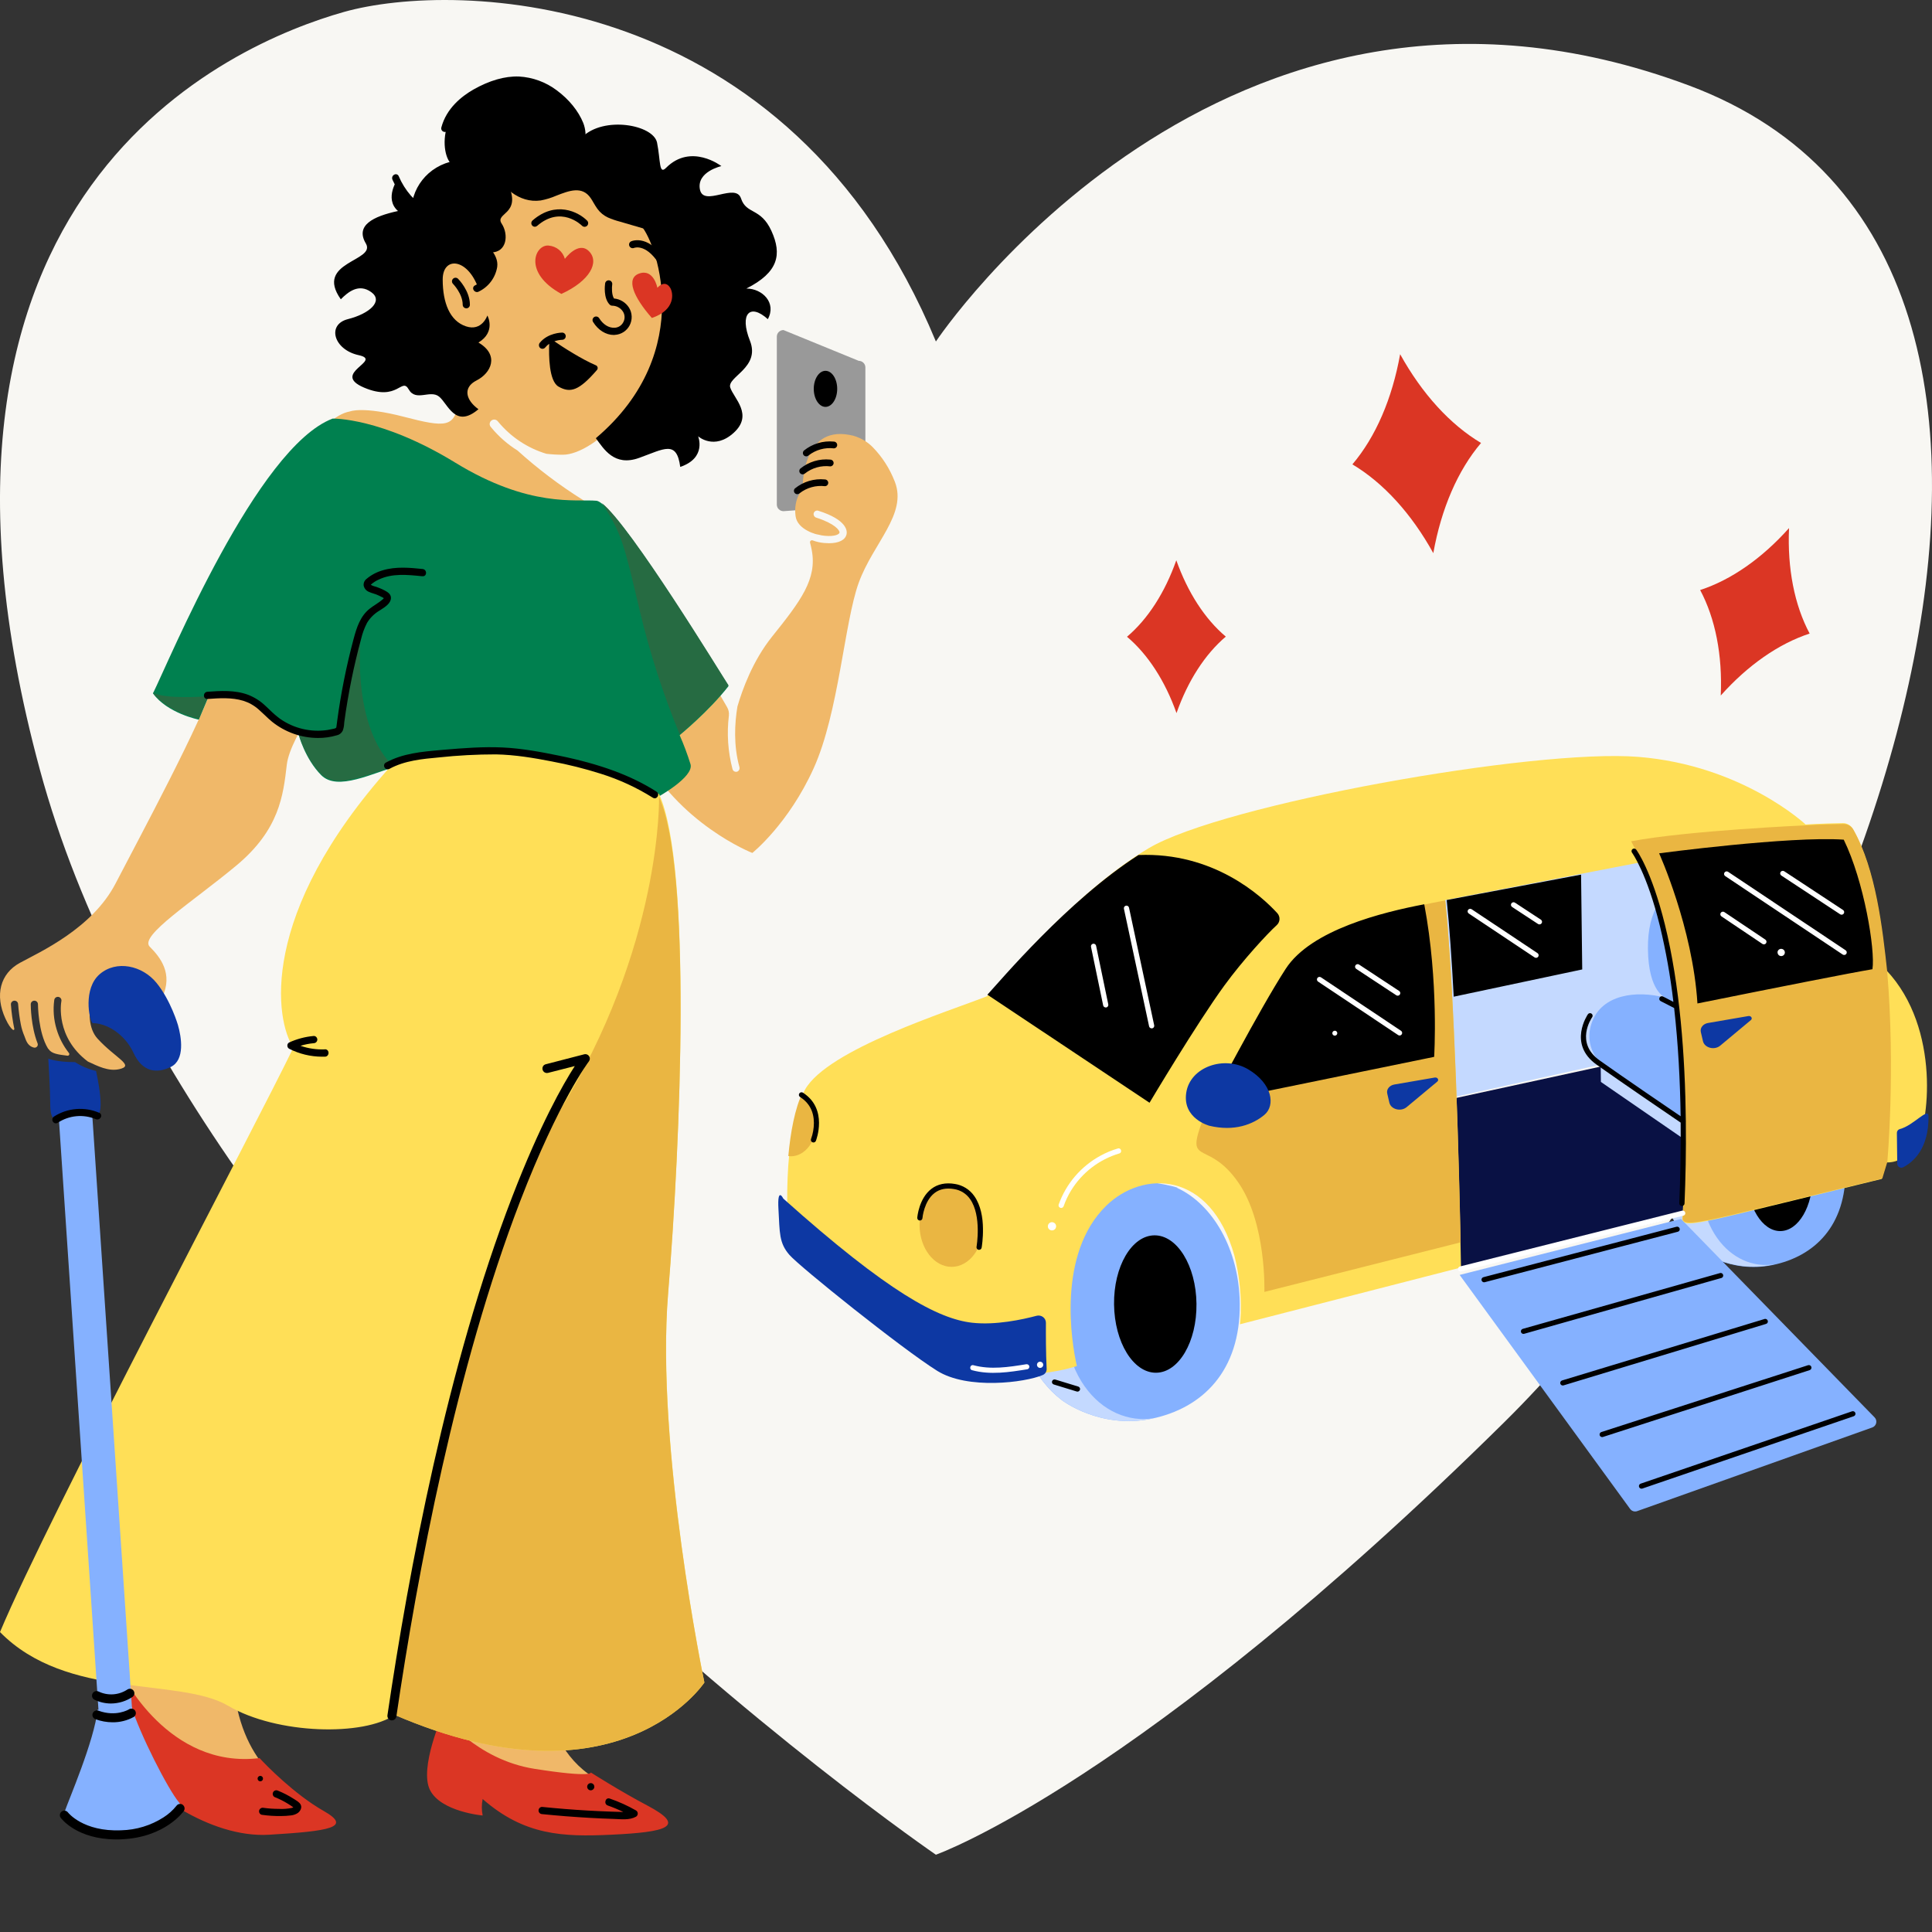
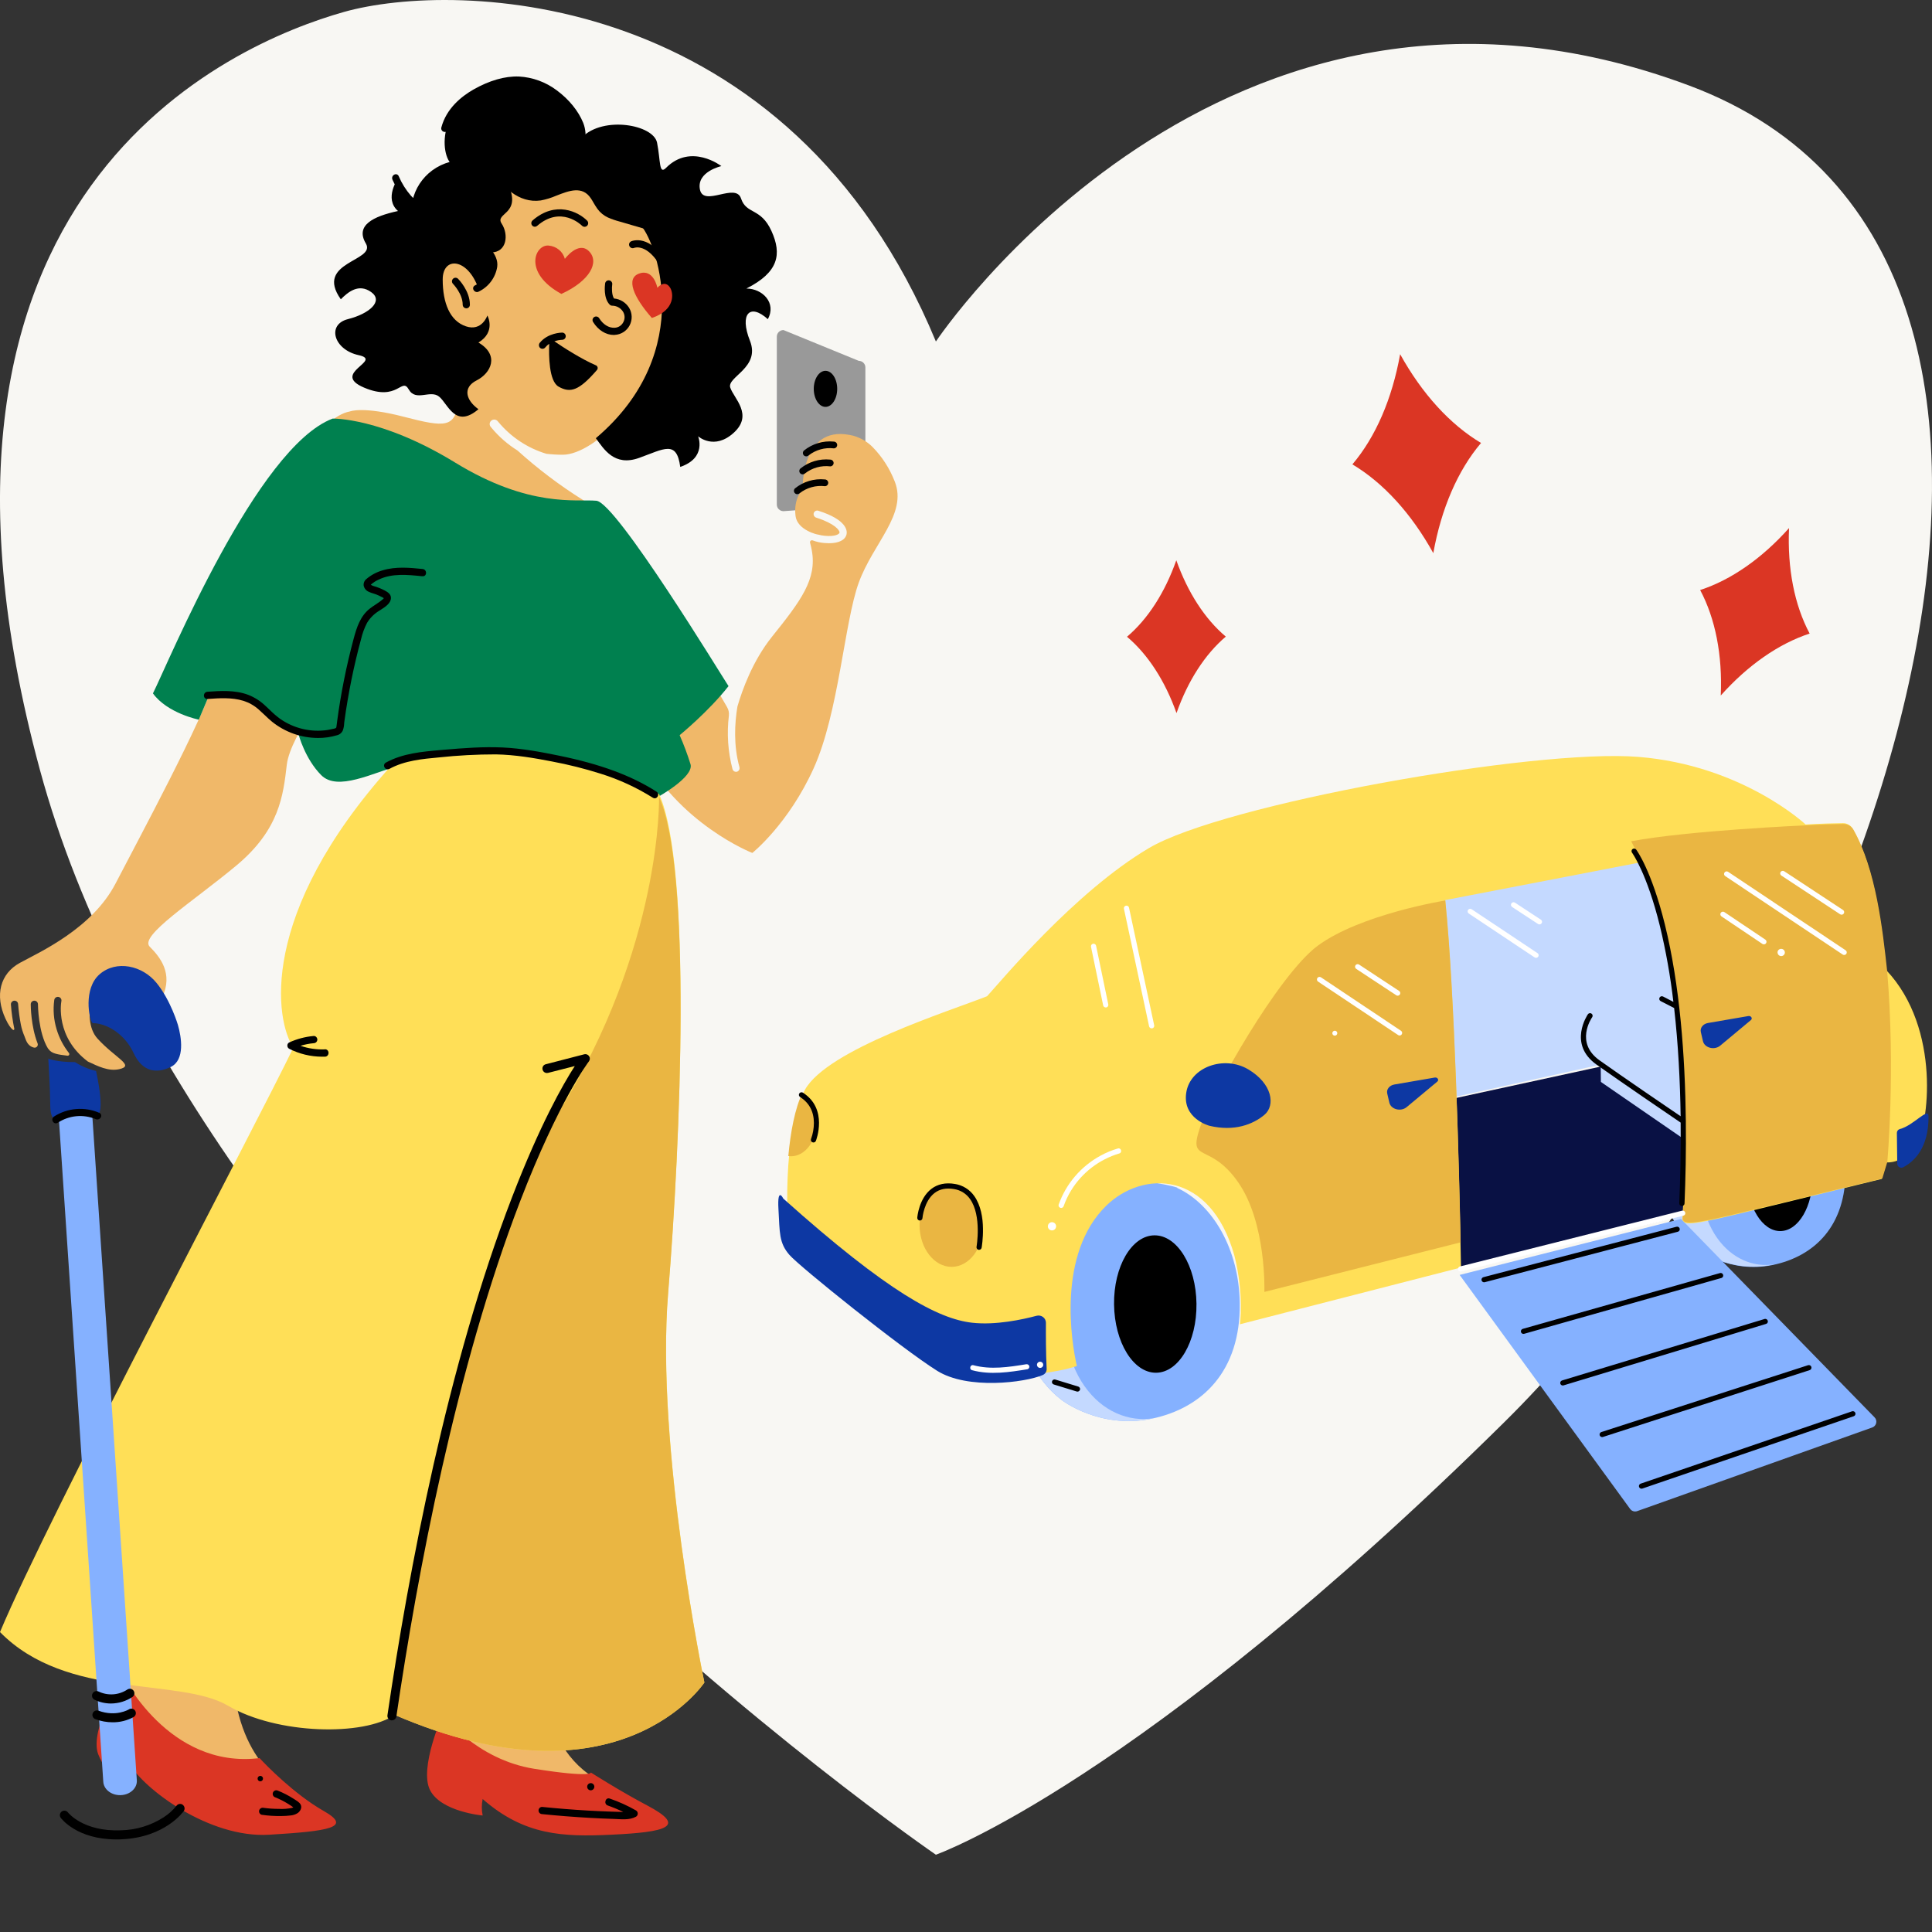
<svg xmlns="http://www.w3.org/2000/svg" width="300" height="300" viewBox="0 0 300 300" fill="none">
  <rect x="0" y="0" width="300" height="300" fill="#333333" stroke="none" />
  <g clip-path="url(#clip0_2679_3764)">
    <path d="M145.325 53.027C145.325 53.027 189.75 -13.782 262.249 13.268C334.747 40.317 290.323 164.81 233.558 220.865C176.793 276.919 145.325 288 145.325 288C145.325 288 30.561 209.458 6.189 119.51C-18.183 29.562 36.114 6.75 53.391 1.861C70.667 -3.027 122.496 -2.05 145.325 53.027Z" fill="#F8F7F3" />
    <path d="M164.843 217.386C164.843 217.386 170.726 221.963 178.802 220.303C186.707 218.669 192.636 212.913 192.51 202.375C192.411 194.059 188.355 187.021 182.786 184.457C183.41 184.391 176.277 182.816 172.691 183.146C164.858 183.865 157.397 190.388 157.523 200.927C157.615 207.991 160.555 214.124 164.843 217.386ZM257.658 180.422C257.554 171.713 263.719 166.323 270.195 165.728C273.158 165.456 279.053 166.757 278.537 166.813C283.141 168.933 286.491 174.748 286.573 181.618C286.677 190.328 281.778 195.085 275.245 196.435C268.572 197.813 263.711 194.031 263.711 194.031C260.156 191.336 257.728 186.259 257.658 180.422Z" fill="#85B1FF" />
    <path d="M164.843 217.381C164.843 217.381 170.724 221.963 178.796 220.3L179.232 220.201C171.331 221.577 162.691 213.248 165.899 197.224C167.629 188.583 172.147 184.799 175.936 183.151C174.855 183.037 173.767 183.016 172.683 183.089C164.854 183.81 157.396 190.344 157.521 200.898C157.619 207.973 160.557 214.114 164.843 217.381ZM257.62 180.349C257.516 171.626 263.678 166.227 270.152 165.631C271.05 165.57 271.952 165.588 272.848 165.684C269.71 167.045 265.97 170.171 264.547 177.314C261.898 190.554 269.038 197.445 275.567 196.302L275.206 196.383C268.536 197.764 263.677 193.977 263.677 193.977C260.116 191.278 257.689 186.194 257.62 180.349Z" fill="#C4D9FF" />
    <path d="M172.99 202.546C173.061 208.437 175.983 213.188 179.517 213.158C183.052 213.128 185.859 208.328 185.788 202.437C185.717 196.546 182.793 191.793 179.26 191.823C175.728 191.853 172.919 196.659 172.99 202.546ZM276.251 174.15C279.069 174.126 281.401 177.915 281.457 182.613C281.514 187.311 279.274 191.138 276.456 191.162C273.638 191.186 271.308 187.398 271.252 182.7C271.195 178.002 273.433 174.173 276.251 174.15Z" fill="black" />
    <path d="M226.847 197.344L263.303 188.213L277.332 184.246L249.28 165.46L210.066 173.975L226.847 197.344Z" fill="#091144" />
    <path d="M260.258 131.348L223.218 138.836L225.475 170.422L248.555 165.307L248.584 168L263.168 178.045C263.168 178.045 265.54 144.23 260.258 131.348Z" fill="#C4D9FF" />
-     <path d="M258.673 154.93C258.673 154.93 255.956 154.145 255.89 147.327C255.832 141.321 258.275 137.938 262.016 137.298C264.385 149.332 263.743 168.007 263.375 175.248L248.736 165.257C248.736 165.257 245.679 162.69 247.239 158.616C248.799 154.543 253.882 153.679 258.673 154.93Z" fill="#85B1FF" />
    <path d="M280.376 128.026C280.376 128.026 270.566 118.818 254.382 117.526C238.198 116.234 189.956 124.856 178.394 131.696C166.832 138.537 155.361 152.43 153.272 154.693C147.478 156.991 128.47 162.934 124.987 169.224C121.504 175.515 122.017 191.535 122.84 192.811C123.663 194.087 144.587 212.649 147.824 212.94C151.061 213.23 159.961 214.43 167.217 212.118C166.366 208.438 164.126 194.702 171.773 187.227C177.437 181.689 187.958 181.707 191.679 194.978C193.207 201.056 192.532 205.633 192.532 205.633L226.863 196.817C226.863 196.817 226.238 157.544 224.411 139.766C232.315 138.251 254.9 133.874 254.9 133.874C254.9 133.874 263.835 151.266 261.219 189.445C261.551 190.243 262.682 190.233 269.615 188.566C276.548 186.9 292.181 183.066 292.181 183.066L292.959 180.493C292.959 180.493 295.388 180.793 297.455 177.888C299.521 174.983 301.446 159.73 292.93 150.676C292.235 144.266 291.219 134.947 287.704 128.706C287.551 128.433 287.326 128.206 287.053 128.05C286.78 127.893 286.47 127.812 286.155 127.817C282.67 127.872 280.376 128.026 280.376 128.026Z" fill="#FFDF57" />
    <path d="M142.786 190.301C142.829 193.873 145.074 196.742 147.799 196.717C150.525 196.693 152.701 193.786 152.658 190.214C152.616 186.642 150.37 183.773 147.643 183.797C144.916 183.821 142.743 186.723 142.786 190.301ZM287.796 128.835C291.316 135.053 292.334 144.336 293.031 150.723C294.348 166.201 293.062 180.426 293.062 180.426L292.284 182.989C292.284 182.989 276.626 186.801 269.684 188.46C262.743 190.12 261.614 190.128 261.277 189.333C263.905 151.305 254.949 133.971 254.949 133.971C254.949 133.971 254.119 132.22 253.291 130.632C262.173 128.955 280.459 128.155 280.459 128.155C280.459 128.155 282.755 128.001 286.235 127.948C286.551 127.942 286.864 128.022 287.139 128.178C287.414 128.334 287.641 128.561 287.796 128.835ZM204.593 146.872C211.253 141.943 224.422 139.826 224.422 139.826C225.89 154.024 226.587 182.181 226.807 192.912L196.333 200.607C196.333 200.607 196.691 189.904 192.242 183.555C187.794 177.206 184.439 180.749 186.315 175.144C188.192 169.539 198.562 151.338 204.593 146.872ZM122.409 179.523C122.75 175.805 123.426 172.103 124.635 169.633C125.894 170.517 126.762 172.246 126.786 174.241C126.821 177.152 125.048 179.528 122.826 179.548C122.686 179.546 122.547 179.534 122.409 179.513L122.409 179.523Z" fill="#EAB642" />
-     <path d="M221.157 140.416C214.697 141.652 203.583 144.362 199.647 150.433C195.507 156.814 188.024 171.219 188.024 171.219C188.024 171.219 203.599 168.01 222.694 164.108C222.694 164.108 223.438 152.491 221.157 140.416ZM257.628 132.503C257.628 132.503 277.859 129.808 286.295 130.383C289.46 136.863 291.204 147.48 290.753 150.499C287.231 151.094 276.667 153.181 263.577 155.816C262.844 144.022 257.628 132.503 257.628 132.503ZM178.498 171.234L153.321 154.457C155.299 152.331 165.798 139.806 176.783 132.769C188.431 132.286 195.88 139.117 198.327 141.782C198.57 142.045 198.698 142.392 198.68 142.746C198.663 143.1 198.503 143.433 198.236 143.671C196.86 144.917 193.065 148.989 190.098 153.059C185.808 158.948 178.498 171.234 178.498 171.234ZM245.508 135.81L245.687 150.535L225.734 154.765C225.43 149.09 225.07 143.831 224.644 139.757C229.128 138.913 238.365 137.161 245.508 135.81Z" fill="black" />
    <path d="M226.653 197.969L261.03 189.276L291.082 220.085C291.196 220.2 291.279 220.342 291.323 220.497C291.367 220.653 291.371 220.817 291.334 220.974C291.298 221.131 291.222 221.276 291.114 221.396C291.006 221.516 290.869 221.607 290.716 221.66L254.228 234.644C254.032 234.715 253.817 234.72 253.618 234.658C253.418 234.597 253.244 234.472 253.122 234.303L226.653 197.969Z" fill="#85B1FF" />
    <path d="M187.803 174.81C187.803 174.81 183.597 173.722 184.196 169.691C184.795 165.659 190.098 163.836 193.831 166.051C197.565 168.266 198.089 171.646 196.332 173.116C194.576 174.585 191.685 175.738 187.803 174.81Z" fill="#0D38A3" />
    <path d="M215.408 169.798L215.738 171.218C215.983 172.268 217.522 172.667 218.423 171.915L223.184 167.95C223.495 167.69 223.214 167.248 222.79 167.321L216.526 168.4C215.752 168.53 215.258 169.153 215.408 169.798ZM265.215 158.851L271.479 157.773C271.91 157.698 272.192 158.144 271.873 158.401L267.12 162.363C266.216 163.123 264.677 162.717 264.433 161.667L264.103 160.247C263.96 159.604 264.454 158.981 265.215 158.851Z" fill="#0D38A3" />
    <path d="M162.41 205.4C162.411 205.227 162.372 205.057 162.294 204.902C162.216 204.747 162.103 204.611 161.962 204.506C161.822 204.401 161.658 204.328 161.484 204.295C161.31 204.261 161.131 204.268 160.961 204.313C158.792 204.893 154.586 205.809 150.937 205.391C145.74 204.799 137.999 200.765 121.631 186.116C121.631 186.116 120.669 184.143 120.879 187.773C121.089 191.403 120.943 192.984 122.587 194.866C124.231 196.747 140.073 209.45 145.517 212.855C150.257 215.825 159.139 214.69 161.906 213.518C162.098 213.436 162.26 213.299 162.37 213.126C162.48 212.953 162.534 212.751 162.524 212.547C162.399 210.072 162.398 207.139 162.41 205.4ZM295.545 181.246C295.449 181.297 295.341 181.324 295.231 181.322C295.121 181.321 295.014 181.292 294.919 181.238C294.824 181.184 294.745 181.107 294.69 181.014C294.635 180.922 294.605 180.817 294.604 180.71L294.546 175.918C294.544 175.781 294.588 175.648 294.673 175.539C294.757 175.43 294.876 175.352 295.012 175.317C297.124 174.783 299.444 171.848 299.462 173.336C299.49 178.41 297.108 180.404 295.545 181.246Z" fill="#0D38A3" />
    <path d="M206.882 160.435C206.883 160.511 206.907 160.584 206.95 160.647C206.993 160.709 207.053 160.757 207.124 160.786C207.195 160.814 207.272 160.821 207.346 160.805C207.421 160.79 207.489 160.753 207.542 160.699C207.595 160.645 207.631 160.577 207.645 160.502C207.659 160.428 207.651 160.352 207.621 160.282C207.591 160.213 207.541 160.154 207.477 160.112C207.413 160.071 207.339 160.049 207.263 160.05C207.161 160.051 207.063 160.092 206.992 160.164C206.921 160.236 206.881 160.334 206.882 160.435ZM286.131 148.218L267.884 136.035C267.797 135.975 267.737 135.884 267.717 135.78C267.698 135.677 267.72 135.57 267.779 135.483C267.838 135.395 267.929 135.335 268.033 135.314C268.137 135.293 268.245 135.313 268.334 135.371L286.581 147.553C286.626 147.583 286.665 147.62 286.695 147.664C286.725 147.708 286.746 147.758 286.757 147.81C286.767 147.862 286.768 147.915 286.757 147.967C286.747 148.02 286.726 148.069 286.696 148.113C286.667 148.157 286.628 148.195 286.584 148.224C286.539 148.253 286.489 148.273 286.436 148.283C286.384 148.293 286.329 148.292 286.277 148.281C286.225 148.27 286.175 148.248 286.131 148.218ZM285.964 142.034C286.051 142.033 286.135 142.005 286.204 141.953C286.273 141.902 286.323 141.829 286.348 141.747C286.372 141.665 286.369 141.577 286.34 141.496C286.31 141.415 286.255 141.346 286.182 141.299L277.053 135.288C277.009 135.259 276.959 135.238 276.907 135.228C276.855 135.218 276.801 135.218 276.749 135.229C276.697 135.239 276.648 135.259 276.604 135.289C276.56 135.318 276.522 135.356 276.493 135.4C276.464 135.444 276.443 135.493 276.433 135.545C276.423 135.596 276.423 135.65 276.434 135.701C276.445 135.753 276.465 135.802 276.495 135.846C276.525 135.889 276.563 135.927 276.607 135.956L285.736 141.967C285.804 142.011 285.883 142.034 285.964 142.034ZM273.902 146.637C273.967 146.637 274.031 146.621 274.089 146.591C274.147 146.56 274.196 146.516 274.232 146.462C274.262 146.419 274.283 146.37 274.294 146.318C274.305 146.266 274.305 146.213 274.295 146.161C274.285 146.109 274.265 146.06 274.235 146.016C274.206 145.972 274.168 145.934 274.124 145.904L267.762 141.633C267.673 141.573 267.563 141.551 267.458 141.571C267.353 141.591 267.26 141.652 267.2 141.74C267.14 141.828 267.118 141.936 267.139 142.041C267.159 142.145 267.221 142.238 267.31 142.297L273.664 146.569C273.732 146.614 273.812 146.638 273.894 146.637L273.902 146.637ZM276.019 147.902C276.02 148.013 276.054 148.122 276.117 148.215C276.18 148.307 276.27 148.378 276.374 148.42C276.478 148.462 276.593 148.472 276.703 148.45C276.813 148.427 276.913 148.373 276.992 148.293C277.07 148.213 277.123 148.112 277.144 148.003C277.164 147.893 277.152 147.78 277.107 147.677C277.063 147.575 276.989 147.488 276.894 147.427C276.8 147.366 276.69 147.334 276.577 147.336C276.503 147.335 276.428 147.35 276.359 147.378C276.29 147.407 276.227 147.448 276.175 147.501C276.122 147.554 276.08 147.616 276.052 147.685C276.024 147.754 276.01 147.828 276.011 147.902L276.019 147.902ZM217.328 160.794C217.414 160.792 217.497 160.764 217.566 160.712C217.634 160.661 217.684 160.589 217.709 160.507C217.733 160.425 217.731 160.338 217.702 160.257C217.673 160.177 217.619 160.107 217.548 160.059L205.125 151.762C205.081 151.731 205.031 151.71 204.979 151.699C204.926 151.687 204.872 151.687 204.819 151.696C204.767 151.706 204.717 151.726 204.672 151.755C204.627 151.785 204.589 151.822 204.559 151.866C204.529 151.91 204.509 151.96 204.498 152.012C204.488 152.064 204.488 152.118 204.499 152.17C204.51 152.222 204.531 152.272 204.561 152.315C204.591 152.359 204.63 152.397 204.675 152.426L217.106 160.725C217.172 160.769 217.249 160.793 217.328 160.794ZM217.034 154.609C217.121 154.609 217.205 154.581 217.274 154.529C217.344 154.478 217.395 154.406 217.419 154.323C217.444 154.241 217.441 154.153 217.412 154.072C217.382 153.991 217.327 153.921 217.254 153.874L211.038 149.779C210.949 149.72 210.84 149.699 210.735 149.72C210.629 149.741 210.537 149.802 210.478 149.891C210.419 149.979 210.398 150.088 210.419 150.192C210.441 150.296 210.503 150.388 210.592 150.447L216.808 154.542C216.875 154.586 216.954 154.609 217.034 154.609ZM238.519 148.732C238.605 148.732 238.689 148.703 238.758 148.652C238.826 148.601 238.877 148.529 238.901 148.447C238.926 148.365 238.923 148.277 238.894 148.197C238.865 148.116 238.811 148.047 238.739 147.999L228.535 141.197C228.491 141.164 228.441 141.14 228.388 141.127C228.335 141.115 228.279 141.113 228.225 141.122C228.171 141.131 228.119 141.151 228.073 141.18C228.027 141.21 227.988 141.248 227.957 141.294C227.927 141.339 227.906 141.39 227.896 141.443C227.886 141.497 227.887 141.552 227.899 141.605C227.912 141.658 227.934 141.708 227.967 141.752C227.999 141.796 228.04 141.833 228.087 141.861L238.289 148.664C238.357 148.709 238.437 148.733 238.519 148.732ZM239.048 143.54C239.135 143.539 239.219 143.511 239.288 143.459C239.357 143.408 239.408 143.335 239.432 143.253C239.456 143.171 239.454 143.083 239.424 143.002C239.394 142.921 239.339 142.852 239.267 142.805L235.251 140.17C235.207 140.14 235.157 140.119 235.104 140.108C235.051 140.097 234.997 140.096 234.945 140.106C234.892 140.117 234.842 140.137 234.797 140.167C234.752 140.196 234.714 140.234 234.685 140.279C234.655 140.323 234.635 140.373 234.625 140.426C234.615 140.478 234.616 140.532 234.627 140.584C234.639 140.636 234.66 140.685 234.691 140.729C234.722 140.773 234.761 140.81 234.807 140.839L238.821 143.473C238.888 143.519 238.967 143.542 239.048 143.54ZM178.832 159.683C178.859 159.685 178.885 159.685 178.911 159.682C178.963 159.672 179.012 159.651 179.056 159.621C179.1 159.591 179.137 159.554 179.166 159.509C179.195 159.465 179.215 159.416 179.225 159.364C179.235 159.313 179.234 159.26 179.223 159.208L175.314 140.945C175.291 140.84 175.228 140.749 175.138 140.691C175.048 140.633 174.939 140.613 174.834 140.635C174.729 140.657 174.638 140.719 174.579 140.809C174.521 140.898 174.501 141.006 174.523 141.11L178.433 159.372C178.453 159.461 178.504 159.541 178.577 159.597C178.65 159.654 178.74 159.684 178.832 159.683ZM171.701 156.438C171.727 156.441 171.753 156.44 171.778 156.437C171.83 156.427 171.88 156.407 171.924 156.377C171.968 156.348 172.006 156.31 172.035 156.266C172.064 156.222 172.085 156.173 172.095 156.121C172.105 156.07 172.105 156.017 172.094 155.965L170.202 146.859C170.18 146.755 170.118 146.663 170.028 146.605C169.939 146.546 169.829 146.525 169.724 146.546C169.619 146.567 169.527 146.629 169.468 146.718C169.409 146.807 169.388 146.915 169.41 147.019L171.301 156.125C171.322 156.214 171.373 156.294 171.446 156.351C171.519 156.408 171.609 156.439 171.701 156.438ZM164.382 187.063C164.354 187.167 164.37 187.278 164.425 187.371C164.479 187.464 164.569 187.531 164.674 187.559C164.779 187.586 164.89 187.571 164.984 187.517C165.077 187.463 165.145 187.374 165.173 187.27C165.47 186.423 165.857 185.611 166.327 184.847C168.023 182.082 170.688 180.038 173.812 179.104C174.31 178.958 174.088 178.188 173.588 178.333C172.657 178.606 171.759 178.977 170.908 179.441C167.858 181.094 165.534 183.809 164.382 187.063ZM162.704 190.425C162.705 190.552 162.745 190.675 162.817 190.78C162.889 190.885 162.991 190.966 163.11 191.014C163.228 191.061 163.358 191.072 163.483 191.047C163.608 191.021 163.723 190.958 163.812 190.868C163.901 190.777 163.962 190.663 163.985 190.538C164.009 190.413 163.994 190.285 163.944 190.168C163.894 190.051 163.81 189.952 163.703 189.882C163.595 189.813 163.47 189.776 163.342 189.778C163.172 189.781 163.011 189.851 162.893 189.972C162.776 190.094 162.711 190.256 162.713 190.425L162.704 190.425ZM159.547 212.615C159.649 212.585 159.736 212.517 159.787 212.424C159.839 212.332 159.852 212.223 159.824 212.12C159.791 212.02 159.721 211.936 159.628 211.884C159.535 211.833 159.426 211.819 159.322 211.844C156.635 212.28 153.83 212.716 151.15 211.989C150.647 211.853 150.444 212.628 150.944 212.764C153.771 213.532 156.717 213.075 159.547 212.615ZM161.02 211.93C161.02 212.025 161.05 212.119 161.104 212.198C161.158 212.277 161.235 212.339 161.324 212.375C161.414 212.411 161.512 212.419 161.606 212.4C161.701 212.38 161.787 212.334 161.854 212.265C161.922 212.197 161.967 212.11 161.985 212.016C162.002 211.922 161.991 211.825 161.953 211.737C161.915 211.649 161.852 211.575 161.771 211.522C161.69 211.47 161.595 211.443 161.499 211.444C161.37 211.446 161.248 211.497 161.158 211.588C161.068 211.679 161.018 211.802 161.02 211.93ZM226.8 197.441C226.832 197.441 226.865 197.437 226.896 197.429L261.392 188.772C261.496 188.746 261.585 188.68 261.64 188.588C261.694 188.496 261.71 188.387 261.683 188.284C261.657 188.18 261.59 188.092 261.497 188.037C261.405 187.983 261.294 187.967 261.19 187.993L226.7 196.657C226.605 196.682 226.522 196.74 226.466 196.82C226.411 196.901 226.388 197 226.4 197.097C226.413 197.194 226.461 197.283 226.535 197.347C226.61 197.412 226.705 197.447 226.804 197.447L226.8 197.441Z" fill="white" />
    <path d="M152.034 194.072C152.128 194.071 152.219 194.037 152.29 193.977C152.362 193.917 152.41 193.833 152.427 193.741C152.464 193.531 153.316 188.584 151.289 185.727C150.941 185.226 150.494 184.8 149.975 184.476C149.456 184.152 148.875 183.938 148.27 183.845C146.826 183.599 145.596 183.859 144.613 184.617C142.691 186.103 142.444 188.956 142.435 189.076C142.429 189.13 142.434 189.184 142.449 189.236C142.465 189.287 142.49 189.336 142.525 189.377C142.559 189.419 142.602 189.453 142.65 189.478C142.698 189.503 142.751 189.519 142.805 189.523C142.859 189.527 142.913 189.521 142.965 189.504C143.016 189.487 143.063 189.46 143.104 189.424C143.145 189.388 143.178 189.345 143.201 189.296C143.224 189.248 143.237 189.195 143.24 189.141C143.239 189.099 143.478 186.51 145.117 185.249C145.913 184.635 146.929 184.429 148.139 184.637C148.639 184.713 149.118 184.89 149.546 185.157C149.975 185.425 150.344 185.776 150.631 186.19C152.465 188.777 151.644 193.562 151.635 193.609C151.626 193.661 151.627 193.715 151.639 193.766C151.65 193.817 151.672 193.866 151.702 193.909C151.733 193.953 151.772 193.989 151.816 194.018C151.861 194.046 151.911 194.065 151.963 194.074C151.987 194.076 152.011 194.075 152.034 194.072ZM126.165 177.377C126.065 177.338 125.986 177.261 125.944 177.163C125.901 177.065 125.9 176.955 125.939 176.856C126.229 176.058 126.379 175.217 126.381 174.368C126.376 172.597 125.653 171.243 124.231 170.341C124.143 170.283 124.081 170.193 124.059 170.09C124.037 169.987 124.056 169.88 124.113 169.791C124.169 169.703 124.259 169.64 124.362 169.616C124.465 169.592 124.573 169.61 124.664 169.665C128.645 172.188 126.709 177.107 126.689 177.157C126.649 177.255 126.571 177.333 126.473 177.375C126.375 177.416 126.264 177.417 126.165 177.377ZM261.778 174.188C261.832 178.756 261.73 183.077 261.573 186.881C261.569 186.984 261.525 187.081 261.451 187.153C261.376 187.225 261.277 187.265 261.174 187.267L261.152 187.267C261.099 187.265 261.047 187.253 260.998 187.231C260.95 187.208 260.906 187.177 260.87 187.138C260.834 187.099 260.806 187.054 260.788 187.004C260.769 186.954 260.761 186.901 260.763 186.848C260.911 183.091 261.015 178.821 260.97 174.316C259.67 173.432 251.77 168.057 247.913 165.314C243.404 162.108 246.536 157.546 246.568 157.493C246.629 157.405 246.723 157.346 246.829 157.328C246.934 157.309 247.043 157.333 247.131 157.395C247.219 157.456 247.279 157.549 247.297 157.654C247.316 157.759 247.292 157.867 247.231 157.954C247.119 158.114 244.528 161.916 248.382 164.654C251.908 167.164 258.816 171.875 260.967 173.33C260.888 167.901 260.598 162.15 259.959 156.526L257.865 155.452C257.769 155.403 257.698 155.317 257.666 155.215C257.634 155.113 257.644 155.003 257.694 154.909C257.744 154.814 257.829 154.743 257.932 154.712C258.034 154.68 258.146 154.69 258.241 154.74L259.842 155.569C259.382 151.608 258.684 147.677 257.75 143.798C255.731 135.584 253.455 132.453 253.42 132.404C253.356 132.318 253.329 132.211 253.344 132.106C253.36 132 253.417 131.905 253.503 131.842C253.589 131.779 253.697 131.752 253.803 131.768C253.908 131.783 254.004 131.84 254.068 131.926C254.164 132.055 256.437 135.151 258.511 143.51C260.861 152.984 261.664 164.076 261.776 174.016C261.789 174.071 261.79 174.129 261.778 174.184L261.778 174.188ZM163.626 214.98L167.193 216.072C167.233 216.083 167.275 216.089 167.317 216.09C167.412 216.088 167.504 216.052 167.575 215.989C167.647 215.925 167.694 215.839 167.707 215.745C167.721 215.651 167.701 215.555 167.65 215.474C167.599 215.393 167.521 215.333 167.43 215.304L163.863 214.214C163.761 214.183 163.651 214.194 163.558 214.244C163.464 214.294 163.394 214.378 163.363 214.479C163.331 214.58 163.341 214.69 163.391 214.783C163.44 214.877 163.525 214.948 163.626 214.98ZM254.513 230.891C254.541 230.971 254.594 231.04 254.663 231.088C254.733 231.136 254.816 231.162 254.901 231.161C254.944 231.161 254.986 231.154 255.027 231.141L287.847 219.91C287.897 219.893 287.943 219.866 287.983 219.831C288.023 219.796 288.055 219.753 288.079 219.706C288.102 219.658 288.116 219.607 288.119 219.554C288.122 219.501 288.115 219.448 288.097 219.398C288.08 219.348 288.053 219.302 288.018 219.262C287.982 219.223 287.939 219.19 287.892 219.167C287.844 219.144 287.792 219.13 287.739 219.127C287.686 219.124 287.632 219.131 287.582 219.148L254.763 230.381C254.713 230.398 254.666 230.425 254.627 230.46C254.587 230.495 254.554 230.537 254.531 230.584C254.508 230.632 254.495 230.683 254.491 230.736C254.488 230.789 254.496 230.842 254.513 230.891ZM248.401 222.873C248.428 222.954 248.48 223.024 248.549 223.074C248.619 223.124 248.703 223.15 248.788 223.15C248.829 223.15 248.87 223.143 248.909 223.13L281.021 212.746C281.119 212.71 281.199 212.637 281.244 212.544C281.289 212.451 281.296 212.343 281.263 212.245C281.23 212.146 281.161 212.064 281.068 212.016C280.976 211.967 280.869 211.956 280.768 211.984L248.66 222.366C248.609 222.382 248.562 222.408 248.522 222.442C248.481 222.476 248.448 222.518 248.424 222.565C248.4 222.612 248.386 222.664 248.381 222.717C248.377 222.769 248.384 222.822 248.401 222.873ZM242.286 214.854C242.312 214.936 242.363 215.009 242.433 215.06C242.503 215.111 242.587 215.139 242.674 215.139C242.713 215.138 242.752 215.132 242.789 215.12L274.185 205.59C274.24 205.579 274.293 205.557 274.34 205.525C274.387 205.493 274.426 205.451 274.455 205.403C274.485 205.355 274.503 205.301 274.51 205.245C274.517 205.188 274.512 205.132 274.495 205.078C274.478 205.024 274.45 204.974 274.412 204.931C274.375 204.889 274.329 204.855 274.277 204.831C274.225 204.807 274.169 204.795 274.112 204.794C274.055 204.794 273.999 204.805 273.947 204.828L242.553 214.358C242.452 214.389 242.368 214.459 242.318 214.551C242.268 214.644 242.256 214.753 242.286 214.854ZM236.176 206.835C236.2 206.919 236.251 206.992 236.321 207.045C236.391 207.097 236.476 207.126 236.563 207.125C236.6 207.125 236.636 207.121 236.671 207.111L267.348 198.43C267.435 198.39 267.505 198.32 267.545 198.233C267.585 198.146 267.592 198.047 267.565 197.955C267.539 197.863 267.479 197.783 267.399 197.731C267.318 197.678 267.221 197.656 267.126 197.668L236.449 206.347C236.348 206.377 236.264 206.445 236.213 206.536C236.162 206.627 236.149 206.734 236.176 206.835ZM230.061 198.814C230.084 198.899 230.134 198.975 230.204 199.029C230.274 199.083 230.36 199.113 230.449 199.114C230.482 199.114 230.515 199.109 230.547 199.1L260.507 191.27C260.561 191.26 260.613 191.239 260.659 191.208C260.704 191.178 260.743 191.138 260.773 191.092C260.803 191.045 260.822 190.993 260.831 190.939C260.839 190.885 260.837 190.83 260.823 190.776C260.809 190.723 260.785 190.673 260.751 190.63C260.717 190.587 260.674 190.551 260.626 190.524C260.577 190.498 260.524 190.481 260.469 190.476C260.414 190.471 260.358 190.477 260.306 190.494L230.344 198.32C230.292 198.334 230.244 198.358 230.202 198.39C230.159 198.422 230.124 198.462 230.097 198.508C230.071 198.554 230.054 198.605 230.047 198.657C230.04 198.71 230.043 198.763 230.057 198.814L230.061 198.814Z" fill="black" />
    <path d="M133.342 78.532L121.658 79.375C121.385 79.374 121.123 79.268 120.929 79.079C120.736 78.889 120.627 78.633 120.625 78.365V52.263C120.626 51.995 120.735 51.737 120.928 51.548C121.122 51.358 121.384 51.251 121.658 51.25L133.342 56.03C133.616 56.031 133.878 56.138 134.072 56.328C134.265 56.518 134.374 56.775 134.375 57.044V77.519C134.374 77.788 134.265 78.045 134.072 78.235C133.878 78.424 133.616 78.531 133.342 78.532Z" fill="#999999" />
    <path d="M138.949 74.8C138.949 74.8 138.933 74.757 138.902 74.686C138.134 72.724 136.98 70.936 135.508 69.428C134.734 68.646 133.781 68.063 132.731 67.729C132.642 67.702 132.555 67.671 132.463 67.649C132.268 67.6 132.071 67.563 131.87 67.526C124.369 66.124 124.613 75.934 124.65 75.919C124.678 75.974 123.181 77.324 123.53 80.116C123.811 82.354 127.054 83.057 127.032 83.007C127.369 83.101 127.714 83.165 128.063 83.198C129.692 83.353 130.312 82.94 130.358 82.718C130.429 82.366 129.621 81.294 126.764 80.385C126.624 80.345 126.504 80.255 126.426 80.132C126.349 80.009 126.319 79.862 126.344 79.719C126.36 79.643 126.393 79.571 126.439 79.508C126.484 79.445 126.543 79.393 126.61 79.354C126.678 79.315 126.753 79.291 126.83 79.282C126.907 79.274 126.986 79.282 127.06 79.306C131.537 80.717 131.556 82.443 131.457 82.94C131.272 83.846 130.269 84.351 128.72 84.351C128.479 84.351 128.226 84.339 127.961 84.314C127.361 84.262 126.771 84.129 126.208 83.917C126.153 83.892 126.092 83.885 126.033 83.894C125.974 83.904 125.919 83.931 125.875 83.972C125.83 84.012 125.799 84.065 125.784 84.123C125.77 84.181 125.772 84.242 125.792 84.299C125.887 84.659 125.977 85.039 126.051 85.436C126.89 89.911 124.369 93.271 119.88 98.865C116.865 102.628 115.251 107.15 114.507 109.708C114.072 112.325 113.89 115.761 114.816 119.102C114.856 119.229 114.852 119.367 114.804 119.491C114.756 119.615 114.666 119.72 114.551 119.786C114.47 119.829 114.38 119.852 114.288 119.851C114.166 119.851 114.048 119.811 113.95 119.738C113.853 119.665 113.782 119.562 113.748 119.444C113.035 116.731 112.842 113.907 113.181 111.123C113.231 110.666 113.134 110.204 112.903 109.807C109.058 103.112 96.163 81.143 90.477 77.608C86.89 75.357 83.507 72.799 80.365 69.961C78.835 69.006 77.469 67.812 76.317 66.426L76.243 66.333C76.178 66.269 76.126 66.193 76.091 66.109C76.055 66.025 76.037 65.934 76.037 65.843C76.037 65.752 76.055 65.662 76.091 65.577C76.126 65.493 76.178 65.417 76.243 65.353C76.376 65.222 76.555 65.149 76.741 65.149C76.928 65.149 77.107 65.222 77.239 65.353C77.264 65.378 77.317 65.439 77.394 65.532C79.337 67.87 81.927 69.585 84.839 70.463C85.686 70.563 86.538 70.612 87.391 70.611C92.433 70.611 102.236 61.097 103.078 49.625C103.921 38.153 98.049 27.23 86.576 25.831C75.104 24.432 68.371 30.309 66.397 38.982C64.422 47.656 70.812 53.749 70.877 53.814C70.877 53.872 71.716 58.594 71.158 62.487C70.599 66.379 69.198 66.404 62.756 64.727C56.313 63.051 54.35 63.886 54.35 63.886C44.825 65.566 34.461 100.822 33.06 106.139C31.659 111.455 21.575 130.201 17.94 137.197C14.305 144.194 6.175 147.831 3.092 149.51C0.01 151.19 -0.83 154.547 0.852 158.184C1.309 159.17 1.682 159.663 2 159.906C2.023 159.924 2.051 159.934 2.08 159.936C2.109 159.937 2.137 159.929 2.162 159.914C2.186 159.898 2.206 159.876 2.217 159.849C2.228 159.822 2.231 159.793 2.225 159.765C1.963 158.515 1.786 157.25 1.694 155.977C1.69 155.903 1.7 155.83 1.724 155.761C1.749 155.691 1.786 155.628 1.835 155.573C1.884 155.518 1.943 155.473 2.009 155.441C2.075 155.409 2.147 155.391 2.22 155.386C2.369 155.378 2.514 155.428 2.625 155.527C2.736 155.626 2.803 155.764 2.811 155.912C2.894 156.985 3.037 158.052 3.24 159.108C3.36 159.716 3.544 160.309 3.789 160.877C3.836 160.988 3.885 161.115 3.934 161.263C4.243 162.187 4.743 162.548 5.277 162.671C5.364 162.69 5.455 162.685 5.539 162.656C5.623 162.627 5.698 162.576 5.756 162.508C5.813 162.44 5.851 162.357 5.865 162.269C5.879 162.181 5.869 162.091 5.835 162.008C4.792 159.336 4.774 156.152 4.774 155.946C4.773 155.872 4.787 155.799 4.815 155.731C4.843 155.663 4.884 155.602 4.936 155.549C4.988 155.497 5.05 155.456 5.118 155.428C5.186 155.399 5.259 155.385 5.332 155.385C5.406 155.385 5.479 155.399 5.548 155.427C5.616 155.455 5.678 155.496 5.73 155.548C5.782 155.6 5.824 155.662 5.852 155.731C5.88 155.799 5.894 155.872 5.894 155.946C5.894 156.001 5.922 160.31 7.452 162.813C7.5 162.848 7.542 162.891 7.575 162.939C8.032 163.627 9.05 163.753 10.479 163.929C10.53 163.935 10.581 163.926 10.626 163.903C10.671 163.88 10.709 163.844 10.733 163.8C10.758 163.755 10.769 163.705 10.765 163.654C10.761 163.604 10.742 163.555 10.71 163.516C9.84 162.416 9.187 161.161 8.788 159.817C8.342 158.352 8.217 156.807 8.424 155.289C8.433 155.213 8.457 155.139 8.495 155.072C8.534 155.005 8.585 154.947 8.647 154.901C8.709 154.855 8.78 154.822 8.855 154.805C8.93 154.787 9.008 154.786 9.084 154.8C9.16 154.814 9.232 154.843 9.296 154.886C9.36 154.929 9.415 154.985 9.456 155.05C9.497 155.115 9.525 155.188 9.537 155.264C9.549 155.34 9.545 155.418 9.526 155.493C9.479 155.746 8.6 161.041 13.642 164.832C15.151 165.534 16.826 166.394 18.499 166.024C21.02 165.463 17.94 164.345 15.138 161.269C12.337 158.193 14.857 150.635 17.94 150.355C21.023 150.074 22.14 152.029 25.213 154.824C26.885 151.193 24.926 148.678 23.247 146.998C21.569 145.319 29.971 140.005 36.691 134.408C43.412 128.811 43.977 123.494 44.535 118.738C45.087 114.057 52.422 104.767 52.653 104.474C52.792 104.669 55.625 108.651 62.453 119.019C62.533 118.991 46.346 144.622 48.025 156.094C49.703 167.565 45.504 188.271 38.768 202.264C32.032 216.257 27.703 235.422 26.024 243.814C24.346 252.207 14.398 262.144 20.702 268.437C23.726 271.458 23.547 273.122 31.347 277.952C37.728 281.906 49.99 282.677 47.593 280.47C42.733 275.991 35.966 272.496 35.966 256.546C35.966 240.717 79.011 178.587 79.662 177.644C72.559 197.077 69.649 208.484 69.757 235.958C69.843 257.567 69.689 262.828 68.637 266.471C65.283 278.035 66.967 273.819 75.641 278.223C81.942 281.422 82.784 284.239 93.43 283.678C104.075 283.117 99.672 281.468 91.328 275.424C73.987 262.865 88.332 212.617 97.352 177.629C106.494 142.147 96.571 120.261 96.571 120.261C96.126 117.826 94.161 106.17 99.453 116.495C105.315 127.923 116.732 132.411 116.822 132.445C116.877 132.402 122.444 127.926 126.347 119.293C130.25 110.66 131.108 96.627 133.348 90.472C135.588 84.317 140.911 79.836 138.949 74.8Z" fill="#F0B869" />
    <path d="M79.001 28.855C79.001 28.855 80.11 31.373 84.272 30.255C88.435 29.136 90.931 27.456 92.31 31.093C93.688 34.729 96.985 32.705 99.384 34.871C101.636 36.902 108.552 54.456 92.523 68.044C93.746 69.686 95.359 72.5 99.247 71.101C103.134 69.702 105.074 68.306 105.627 72.5C109.79 71.101 108.402 67.745 108.402 67.745C108.402 67.745 110.899 69.982 113.952 67.184C117.005 64.386 113.952 61.868 113.396 60.191C112.839 58.515 118.114 57.109 116.452 52.915C114.789 48.721 116.452 47.041 119.226 49.559C120.614 47.041 118.395 44.804 115.898 44.804C120.892 42.283 121.445 39.488 119.783 35.848C118.12 32.208 115.898 33.33 115.064 30.812C114.23 28.294 109.243 32.202 108.686 29.428C108.13 26.655 112.017 25.792 112.017 25.792C112.017 25.792 107.299 22.155 103.415 26.072C102.306 27.191 102.584 24.954 102.028 22.155C101.471 19.357 93.706 17.958 90.375 21.317C89.822 17.958 85.382 10.124 76.226 13.203C67.071 16.282 68.473 25.496 70.68 25.777C66.796 26.895 65.683 28.575 65.13 30.812C64.577 33.05 61.799 27.73 61.799 27.73C61.799 27.73 59.581 30.812 61.799 32.766C57.915 33.604 55.143 35.004 56.806 37.802C58.468 40.6 48.759 40.6 52.922 46.474C54.031 45.355 55.696 43.956 57.64 45.355C59.584 46.755 57.362 48.715 54.031 49.553C50.7 50.391 51.812 54.308 55.696 55.149C59.581 55.991 51.259 57.945 56.528 60.185C61.796 62.425 62.355 58.505 63.465 60.465C64.574 62.425 66.796 60.465 68.18 61.584C69.564 62.703 70.68 66.62 74.292 63.541C72.348 62.142 71.795 60.185 74.014 59.066C76.232 57.948 77.62 55.149 74.292 53.189C77.067 51.51 75.679 48.992 75.679 48.992C75.679 48.992 74.845 51.51 72.348 50.672C69.852 49.833 68.742 47.035 68.742 43.398C68.742 39.762 72.626 40.039 74.292 44.798C75.954 43.398 77.348 41.438 76.232 39.201C78.729 39.201 79.007 36.403 77.898 34.723C76.788 33.044 80.945 33.33 79.001 28.855Z" fill="black" />
    <path d="M18.968 260C18.968 260 26.119 274.74 40.308 272.996C41.272 274.058 45.73 278.632 50.258 281.203C54.785 283.773 51.107 284.334 41.791 284.897C32.475 285.461 22.31 277.79 20.053 273.811L19.481 276.084C19.481 276.084 16.657 276.084 15.246 272.389C13.834 268.695 18.968 260 18.968 260ZM66.759 277.934C68.454 281.343 74.947 281.91 74.947 281.91C74.776 281.066 74.776 280.196 74.947 279.352C81.439 285.038 87.468 285.238 94.847 284.897C103.6 284.49 106.703 283.62 100.494 280.348C96.33 278.156 91.744 275.232 91.744 275.232C91.744 275.232 92.023 276.084 82.991 274.662C73.958 273.241 68.737 266.277 68.737 266.277C68.737 266.277 65.065 274.521 66.759 277.934Z" fill="#DB3624" />
    <path d="M51.643 65.001C51.643 65.001 59.166 64.777 70.693 71.839C82.22 78.9 89.511 77.477 92.607 77.756C95.703 78.036 112.001 104.847 113.125 106.54C110.029 110.491 105.536 114.158 105.536 114.158C106.184 115.629 106.747 117.136 107.224 118.671C107.784 120.648 102.162 123.75 102.162 123.75C102.162 123.75 84.737 113.593 62.532 118.671C57.751 120.082 52.411 122.905 49.881 120.365C47.352 117.826 46.37 114.068 46.37 114.068C46.37 114.068 42.011 112.182 40.605 109.925C39.2 107.669 32.37 108.197 32.37 108.197L30.871 111.747C30.871 111.747 25.992 110.771 23.75 107.669C26.279 102.59 39.902 69.458 51.643 65.001Z" fill="#00804F" />
-     <path d="M113.125 106.415C110.029 110.361 105.537 114.024 105.537 114.024C102.974 107.808 100.904 101.4 99.346 94.858C96.894 84.477 96.559 82.834 93.464 78.125C97.971 81.67 112.082 104.844 113.125 106.415ZM30.88 111.615L32.359 108.113C31.508 108.178 25.576 108.588 23.75 107.542C26.001 110.64 30.88 111.615 30.88 111.615ZM56.07 97.676C52.696 110.64 52.414 114.024 52.414 114.024C52.414 114.024 49.318 114.586 46.513 114.024C46.474 114.016 46.435 114.011 46.396 114.008C46.55 114.552 47.566 117.898 49.885 120.217C52.203 122.536 56.754 120.428 61.141 118.975C61.125 118.957 54.667 114.266 56.07 97.676Z" fill="#266B42" />
    <path d="M62.701 118.282C62.051 118.473 61.391 118.688 60.728 118.913C39.978 142.038 42.765 158.529 45.553 162.678C39.643 174.953 7.607 235.275 0 253.427C10.403 264.035 27.834 260.406 35.428 264.874C43.022 269.343 56.513 269.62 61.295 266.271C96.16 281.341 109.375 261.245 109.375 261.245C109.375 261.245 101.784 224.667 103.751 200.656C105.717 176.645 107.408 134.481 102.345 123.311C102.345 123.308 84.914 113.257 62.701 118.282Z" fill="#FFDF57" />
    <path d="M86.58 173.026C70.256 199.192 61.25 266.287 61.25 266.287C96.147 281.313 109.375 261.277 109.375 261.277C109.375 261.277 101.777 224.807 103.745 200.866C105.714 176.926 107.406 134.888 102.338 123.75C102.338 123.747 102.902 146.856 86.58 173.026Z" fill="#EAB642" />
    <path d="M18.636 278.75C17.267 278.75 16.119 277.85 16.039 276.685L8.754 167.935C8.674 166.729 9.773 165.697 11.216 165.629C12.659 165.561 13.878 166.485 13.961 167.691L21.246 276.44C21.326 277.646 20.227 278.679 18.784 278.747L18.636 278.75Z" fill="#85B1FF" />
    <path d="M14.501 172.843C14.501 172.843 11.056 171.24 8.982 173.711C8.084 173.941 7.797 173.161 7.797 171.24C7.797 169.32 7.5 164.375 7.5 164.375C7.5 164.375 8.685 164.925 11.65 164.925C12.641 165.56 13.747 166.024 14.915 166.295C14.915 166.295 16.76 174.446 14.501 172.843Z" fill="#0D38A3" />
    <path d="M27.626 159.148C27.626 159.148 26.518 155.345 24.309 152.628C22.099 149.911 18.073 149.037 15.482 151.269C12.892 153.501 13.824 158.331 14.377 158.875C16.487 158.857 19.351 160.506 20.733 163.492C22.114 166.478 24.324 166.753 26.534 165.667C28.743 164.581 28.177 161.048 27.626 159.148Z" fill="#0D38A3" />
-     <path d="M10.051 281.288C9.486 282.988 13.715 285.26 19.056 284.976C24.397 284.691 29.487 281.851 27.794 279.869C26.102 277.888 21.68 269.191 20.41 265C18.367 266.313 15.162 265.459 15.162 265.459C14.634 270.36 10.613 279.585 10.051 281.288Z" fill="#85B1FF" />
    <path d="M103.187 41.875C103.089 41.875 102.992 41.849 102.907 41.799C102.822 41.749 102.752 41.677 102.704 41.591C100.527 37.702 98.518 38.467 98.448 38.5C98.312 38.554 98.16 38.552 98.026 38.495C97.891 38.438 97.784 38.33 97.727 38.194C97.699 38.129 97.683 38.058 97.681 37.986C97.68 37.914 97.693 37.842 97.719 37.775C97.745 37.708 97.783 37.647 97.833 37.595C97.882 37.543 97.942 37.502 98.007 37.473C98.126 37.418 100.98 36.214 103.68 41.037C103.751 41.166 103.769 41.318 103.73 41.46C103.69 41.602 103.597 41.722 103.47 41.795C103.384 41.846 103.287 41.873 103.187 41.875ZM83.4 35.079C87.091 31.863 90.246 34.92 90.377 35.052C90.481 35.158 90.623 35.218 90.77 35.218C90.918 35.219 91.061 35.161 91.166 35.056C91.271 34.952 91.331 34.809 91.332 34.661C91.332 34.512 91.274 34.369 91.17 34.263C89.802 32.888 86.273 31.114 82.689 34.236C82.605 34.31 82.544 34.408 82.517 34.518C82.489 34.628 82.496 34.743 82.535 34.849C82.574 34.955 82.645 35.046 82.737 35.111C82.829 35.175 82.938 35.21 83.051 35.211C83.179 35.208 83.302 35.162 83.4 35.079Z" fill="black" />
    <path d="M91.463 39.018C93.118 40.697 91.617 43.612 87.172 45.64C81.132 42.334 83.082 37.937 85.185 38.131C85.775 38.18 86.335 38.404 86.788 38.774C87.24 39.144 87.563 39.641 87.712 40.196C87.712 40.196 89.812 37.339 91.463 39.018ZM99.231 42.482C97.165 43.232 98.331 46.09 101.221 49.375C104.935 48.118 104.562 45.488 104.067 44.69C103.214 43.311 102.077 44.69 102.077 44.69C102.077 44.69 101.506 41.657 99.231 42.482Z" fill="#DB3624" />
    <path d="M59.454 52.483C59.427 52.412 59.416 52.336 59.419 52.26C59.423 52.184 59.442 52.11 59.476 52.042C59.509 51.974 59.556 51.913 59.614 51.864C59.672 51.815 59.739 51.778 59.811 51.755C60.714 51.467 61.6 51.127 62.464 50.737C63.129 50.473 63.733 50.077 64.24 49.572C64.448 49.356 64.599 49.091 64.679 48.802C64.758 48.512 64.763 48.208 64.693 47.916C64.548 47.339 64.138 46.91 63.441 46.599C63.148 46.48 62.848 46.377 62.544 46.29C61.563 45.982 60.45 45.618 60.098 44.585C59.654 43.274 60.906 41.927 62.226 41.103C63.367 40.391 64.647 40.005 66.084 39.608C66.227 39.567 66.381 39.584 66.511 39.657C66.641 39.729 66.737 39.85 66.778 39.993C66.819 40.136 66.801 40.29 66.729 40.42C66.656 40.55 66.535 40.646 66.392 40.687L66.328 40.706C64.878 41.106 63.379 41.52 62.235 42.476C61.773 42.861 61.159 43.441 61.147 44.045C61.134 44.65 61.955 44.897 62.445 45.066L62.753 45.177C63.953 45.593 65.193 46.025 65.692 47.367C66.263 48.909 65.365 50.238 64.332 50.984C63.754 51.377 63.133 51.703 62.482 51.956C61.702 52.289 60.903 52.588 60.114 52.844C60.056 52.864 59.996 52.874 59.935 52.874C59.823 52.869 59.716 52.829 59.63 52.758C59.543 52.688 59.481 52.591 59.454 52.483ZM86.126 29.292L85.648 29.483C84.888 29.83 84.07 30.03 83.236 30.075C82.425 30.068 81.628 29.869 80.908 29.496C79.579 28.817 78.487 27.624 77.658 25.952C77.621 25.87 77.563 25.8 77.49 25.749C77.416 25.698 77.331 25.668 77.241 25.662C77.138 25.66 77.035 25.684 76.942 25.732C76.85 25.78 76.772 25.85 76.714 25.937C76.658 26.019 76.625 26.115 76.619 26.214C76.613 26.314 76.634 26.413 76.68 26.501C77.886 28.931 80.516 31.602 83.964 31.127C84.795 30.971 85.606 30.721 86.382 30.384C88.362 29.61 90.412 28.814 91.736 30.782C91.887 31.01 92.044 31.253 92.17 31.491C92.354 31.815 92.553 32.13 92.769 32.434C93.191 33.014 93.754 33.476 94.406 33.776C95.01 34.038 95.634 34.253 96.272 34.417L100.972 35.79L104.422 36.792L104.527 36.823C105.223 36.973 105.882 37.261 106.464 37.671C106.899 38.029 107.3 38.636 107.115 39.272C106.933 39.765 106.651 40.214 106.285 40.591C105.838 41.125 105.36 41.677 105.326 42.46C105.314 42.846 105.407 43.227 105.595 43.564C105.783 43.901 106.059 44.18 106.393 44.372C106.803 44.616 107.273 44.741 107.75 44.733C108.182 44.728 108.61 44.648 109.014 44.496C109.11 44.462 109.195 44.403 109.26 44.326C109.325 44.248 109.368 44.155 109.384 44.055C109.402 43.952 109.393 43.847 109.359 43.749C109.325 43.651 109.267 43.563 109.19 43.493C109.121 43.438 109.039 43.402 108.952 43.39C108.864 43.377 108.775 43.388 108.694 43.422C108.225 43.595 107.346 43.805 106.76 43.253C106.59 43.094 106.482 42.88 106.456 42.649C106.429 42.418 106.486 42.185 106.615 41.992C106.808 41.664 107.03 41.355 107.278 41.066C107.744 40.493 108.225 39.901 108.28 39.077C108.404 37.156 106.328 36.249 105.687 36.018C104.586 35.626 103.439 35.318 102.313 35.01C101.814 34.874 101.317 34.738 100.821 34.593C100.324 34.448 99.741 34.285 99.201 34.131C98.085 33.822 96.932 33.483 95.809 33.135C95.13 32.972 94.504 32.639 93.99 32.166C93.663 31.799 93.382 31.394 93.151 30.96C93.099 30.865 93.043 30.772 92.987 30.677C92.68 30.113 92.275 29.607 91.791 29.184C91.251 28.76 90.598 28.503 89.913 28.447C88.565 28.299 87.326 28.805 86.126 29.292ZM69.581 57.214L69.8 57.158C70.208 57.076 70.604 56.942 70.978 56.76C71.433 56.526 71.784 56.13 71.962 55.65C72.139 55.17 72.13 54.641 71.937 54.167C71.499 53.115 70.454 52.686 69.421 52.338C69.336 52.307 69.245 52.298 69.156 52.314C69.067 52.33 68.984 52.369 68.915 52.427C68.839 52.499 68.783 52.588 68.751 52.688C68.719 52.787 68.713 52.893 68.733 52.995C68.752 53.092 68.796 53.182 68.862 53.256C68.928 53.33 69.012 53.384 69.106 53.414C70.139 53.763 71.166 54.241 70.957 55.157C70.805 55.795 70.102 55.962 69.415 56.125C69.145 56.18 68.881 56.258 68.625 56.356C68.088 56.568 67.655 56.982 67.419 57.51C67.343 57.707 67.307 57.918 67.313 58.13C67.32 58.342 67.368 58.55 67.456 58.743C67.845 59.631 68.779 60.1 70.158 60.1H70.195C70.268 60.101 70.341 60.087 70.409 60.059C70.476 60.03 70.537 59.988 70.588 59.935C70.639 59.883 70.679 59.82 70.704 59.751C70.73 59.682 70.741 59.609 70.737 59.536C70.74 59.463 70.728 59.391 70.703 59.323C70.676 59.255 70.637 59.193 70.586 59.141C70.535 59.089 70.474 59.048 70.407 59.02C70.34 58.993 70.267 58.979 70.195 58.981C69.707 58.981 69.152 58.962 68.767 58.654C68.691 58.608 68.625 58.548 68.572 58.477C68.52 58.405 68.482 58.324 68.462 58.238C68.441 58.152 68.438 58.062 68.452 57.975C68.466 57.887 68.498 57.804 68.545 57.729C68.828 57.453 69.19 57.273 69.581 57.214ZM20.027 265.426C19.943 265.475 18.016 266.625 15.314 265.644C15.227 265.609 15.134 265.591 15.04 265.592C14.945 265.593 14.852 265.614 14.766 265.652C14.68 265.69 14.602 265.745 14.538 265.813C14.474 265.882 14.424 265.963 14.391 266.051C14.359 266.14 14.345 266.234 14.35 266.328C14.354 266.422 14.378 266.514 14.419 266.599C14.461 266.684 14.519 266.759 14.59 266.821C14.661 266.882 14.744 266.929 14.833 266.958C15.681 267.271 16.576 267.433 17.479 267.436C18.627 267.45 19.759 267.165 20.764 266.61C20.922 266.512 21.034 266.356 21.076 266.175C21.119 265.994 21.088 265.804 20.99 265.646C20.892 265.488 20.736 265.376 20.555 265.333C20.375 265.291 20.184 265.322 20.027 265.419V265.426ZM14.349 263.011C14.274 263.178 14.266 263.368 14.328 263.541C14.39 263.714 14.517 263.855 14.682 263.936C15.473 264.318 16.339 264.517 17.217 264.519C18.427 264.515 19.608 264.151 20.609 263.473C20.748 263.36 20.838 263.197 20.861 263.019C20.883 262.841 20.836 262.661 20.73 262.516C20.623 262.372 20.465 262.274 20.288 262.242C20.112 262.211 19.93 262.249 19.78 262.348C19.123 262.782 18.365 263.039 17.58 263.093C16.795 263.147 16.009 262.996 15.299 262.656C15.214 262.615 15.121 262.591 15.026 262.587C14.931 262.582 14.837 262.597 14.748 262.63C14.659 262.663 14.578 262.714 14.509 262.779C14.441 262.845 14.386 262.924 14.349 263.011ZM73.763 44.314C73.7 44.341 73.643 44.382 73.597 44.432C73.55 44.483 73.515 44.542 73.493 44.607C73.47 44.672 73.462 44.741 73.467 44.809C73.473 44.878 73.493 44.944 73.525 45.004C73.574 45.105 73.648 45.19 73.741 45.251C73.834 45.313 73.942 45.348 74.053 45.353C74.142 45.353 74.229 45.332 74.309 45.291C75.069 44.932 75.73 44.394 76.235 43.722C76.74 43.051 77.074 42.266 77.207 41.436C77.346 40.394 76.847 39.543 76.344 38.846C75.812 38.119 75.176 37.475 74.457 36.934C74.392 36.879 74.313 36.842 74.228 36.828C74.144 36.815 74.058 36.825 73.979 36.857C73.885 36.9 73.804 36.967 73.744 37.05C73.684 37.134 73.647 37.232 73.636 37.335C73.621 37.438 73.635 37.543 73.675 37.639C73.715 37.735 73.781 37.819 73.865 37.881C74.445 38.319 74.959 38.838 75.391 39.423C75.835 40.039 76.224 40.656 76.085 41.39C75.952 42.025 75.673 42.619 75.27 43.127C74.867 43.635 74.351 44.041 73.763 44.314ZM68.94 20.469C69.009 20.49 69.082 20.497 69.154 20.49C69.227 20.482 69.296 20.459 69.36 20.424C69.423 20.388 69.478 20.339 69.522 20.281C69.566 20.224 69.598 20.157 69.615 20.087C70.232 17.767 71.962 16.226 73.316 15.341C74.756 14.394 77.016 13.222 79.56 13.028C83.156 12.753 86.86 14.878 88.994 18.44C89.666 19.559 89.919 20.54 89.793 21.524C89.652 22.557 89.129 23.5 88.328 24.167C88.274 24.209 88.23 24.262 88.198 24.322C88.165 24.382 88.146 24.449 88.141 24.517C88.136 24.585 88.145 24.653 88.167 24.718C88.19 24.782 88.226 24.841 88.272 24.891C88.329 24.96 88.4 25.015 88.481 25.053C88.561 25.092 88.649 25.112 88.738 25.113C88.872 25.112 89.001 25.063 89.102 24.975C89.928 24.264 90.513 23.313 90.774 22.254C91.034 21.196 90.959 20.082 90.558 19.069C89.805 17.219 88.346 15.424 86.45 14.024C84.748 12.742 82.703 11.996 80.575 11.88C78.373 11.806 75.992 12.497 73.501 13.91C71.675 14.964 69.322 16.815 68.532 19.791C68.513 19.862 68.508 19.936 68.518 20.01C68.528 20.083 68.552 20.154 68.591 20.217C68.629 20.281 68.679 20.336 68.739 20.379C68.799 20.422 68.867 20.453 68.94 20.469ZM62.707 30.822C62.997 31.189 63.398 31.694 63.913 31.892C64.023 31.934 64.14 31.956 64.258 31.956C64.448 31.951 64.632 31.889 64.786 31.78C64.941 31.67 65.06 31.517 65.128 31.34C65.219 31.128 65.299 30.912 65.365 30.692C65.436 30.461 65.522 30.234 65.621 30.014C65.836 29.556 66.098 29.122 66.402 28.718C67.008 27.923 67.779 27.267 68.662 26.797C69.731 26.235 70.924 25.954 72.131 25.98C72.204 25.983 72.275 25.971 72.343 25.945C72.41 25.919 72.471 25.88 72.523 25.829C72.574 25.779 72.615 25.718 72.642 25.651C72.669 25.584 72.682 25.512 72.68 25.44C72.685 25.299 72.638 25.16 72.548 25.052C72.498 24.991 72.435 24.943 72.364 24.91C72.293 24.877 72.216 24.86 72.138 24.86C70.079 24.826 68.082 25.563 66.54 26.927C65.832 27.559 65.24 28.312 64.792 29.15C64.565 29.58 64.377 30.029 64.231 30.492C64.221 30.523 64.213 30.555 64.206 30.587C64.196 30.637 64.184 30.687 64.169 30.735L64.095 30.677C63.998 30.589 63.905 30.496 63.817 30.399C63.026 29.491 62.383 28.464 61.911 27.355C61.887 27.293 61.85 27.237 61.802 27.19C61.755 27.143 61.698 27.107 61.635 27.083C61.573 27.06 61.506 27.05 61.44 27.053C61.373 27.057 61.308 27.075 61.248 27.105C61.176 27.137 61.111 27.182 61.056 27.239C61.001 27.295 60.958 27.362 60.929 27.436C60.901 27.509 60.887 27.588 60.889 27.666C60.89 27.745 60.908 27.823 60.94 27.895C61.404 28.941 61.998 29.924 62.707 30.822ZM90.709 163.713L84.751 165.255C84.573 165.297 84.419 165.408 84.322 165.563C84.251 165.682 84.218 165.82 84.226 165.959C84.234 166.097 84.282 166.23 84.366 166.341C84.45 166.451 84.564 166.535 84.695 166.58C84.826 166.626 84.968 166.631 85.102 166.596L89.253 165.538C87.403 168.4 83.853 174.645 79.523 185.873C69.461 211.966 63.441 244.033 60.163 266.338C60.149 266.429 60.153 266.522 60.175 266.611C60.197 266.701 60.237 266.785 60.292 266.859C60.346 266.933 60.415 266.995 60.494 267.042C60.573 267.09 60.661 267.121 60.752 267.134H60.857C61.024 267.133 61.186 267.072 61.313 266.962C61.439 266.853 61.523 266.701 61.548 266.536C64.81 244.332 70.799 212.423 80.794 186.462C86.77 170.947 91.396 164.875 91.442 164.814C91.532 164.698 91.583 164.558 91.589 164.412C91.595 164.266 91.555 164.122 91.475 164C91.394 163.878 91.278 163.784 91.142 163.731C91.005 163.679 90.856 163.67 90.715 163.706L90.709 163.713ZM112.027 51.971C111.925 51.981 111.827 52.019 111.743 52.079C111.659 52.139 111.592 52.219 111.549 52.313C111.517 52.392 111.506 52.478 111.519 52.563C111.532 52.647 111.568 52.726 111.623 52.791C111.694 52.884 111.745 52.991 111.772 53.105C111.799 53.218 111.802 53.336 111.781 53.451C111.742 53.633 111.667 53.806 111.561 53.96C111.455 54.113 111.32 54.244 111.164 54.346C110.617 54.653 110.018 54.856 109.397 54.944C109.196 54.984 108.996 55.024 108.802 55.073C107.933 55.261 107.1 55.586 106.334 56.039C105.409 56.621 104.891 57.254 104.793 57.969C104.524 59.736 106.529 60.297 107.858 60.667L108.336 60.806C108.888 60.976 110.032 61.324 110.088 62.065C110.137 62.74 109.135 63.057 108.546 63.138C108.237 63.181 107.913 63.196 107.599 63.215C106.931 63.217 106.267 63.327 105.634 63.542C104.709 63.909 104.093 64.547 103.892 65.34C103.875 65.413 103.872 65.488 103.885 65.562C103.897 65.636 103.925 65.707 103.965 65.77C104.005 65.833 104.058 65.888 104.119 65.93C104.181 65.973 104.25 66.003 104.324 66.018C104.369 66.028 104.416 66.033 104.463 66.034C104.582 66.037 104.699 65.998 104.793 65.923C104.886 65.849 104.951 65.744 104.974 65.626C105.16 64.862 105.98 64.566 106.452 64.458C106.891 64.374 107.337 64.326 107.784 64.316C108.298 64.306 108.81 64.243 109.31 64.128C109.706 64.046 110.076 63.871 110.391 63.617C110.705 63.363 110.954 63.038 111.118 62.669C111.451 61.744 110.902 60.933 110.276 60.47C109.609 60.038 108.869 59.731 108.092 59.567L107.713 59.462L107.605 59.431C107.007 59.261 106.001 58.978 105.906 58.318C105.832 57.818 106.313 57.3 107.334 56.776C108.153 56.401 109.018 56.132 109.906 55.977C110.815 55.776 111.839 55.496 112.462 54.657C112.937 54.013 113.184 52.97 112.598 52.19C112.533 52.104 112.445 52.038 112.344 51.999C112.243 51.961 112.133 51.951 112.027 51.971ZM101.934 122.922C98.017 120.421 93.2 118.645 86.767 117.331C84.131 116.791 81.062 116.205 78.04 116.067C75.018 115.928 71.983 116.162 68.9 116.424L68.443 116.464C65.538 116.717 62.534 116.979 59.916 118.416C59.853 118.45 59.796 118.495 59.751 118.551C59.706 118.607 59.672 118.671 59.653 118.74C59.634 118.809 59.629 118.882 59.639 118.953C59.648 119.024 59.672 119.092 59.71 119.154C59.743 119.22 59.79 119.279 59.847 119.327C59.904 119.375 59.971 119.412 60.042 119.433C60.114 119.455 60.189 119.463 60.263 119.455C60.337 119.447 60.409 119.424 60.474 119.388C62.843 118.086 65.637 117.846 68.122 117.615C71.073 117.297 74.039 117.138 77.007 117.14C79.974 117.198 82.919 117.698 85.657 118.231C88.24 118.714 90.791 119.353 93.296 120.147C96.138 121.036 98.853 122.288 101.376 123.872C101.462 123.929 101.562 123.96 101.666 123.961C101.745 123.961 101.823 123.942 101.894 123.906C101.983 123.854 102.059 123.781 102.113 123.692C102.166 123.604 102.197 123.503 102.202 123.4C102.204 123.304 102.18 123.209 102.133 123.125C102.086 123.041 102.017 122.971 101.934 122.922ZM128.181 57.581C127.178 57.581 126.361 58.839 126.361 60.381C126.361 61.923 127.178 63.181 128.181 63.181C129.183 63.181 130 61.926 130 60.381C130 58.836 129.186 57.581 128.181 57.581ZM28.372 280.237C28.22 280.131 28.032 280.089 27.849 280.121C27.666 280.152 27.504 280.255 27.397 280.407C26.831 281.112 26.153 281.718 25.389 282.202C23.426 283.46 21.155 284.153 18.824 284.206C12.912 284.462 10.571 281.459 10.55 281.431C10.439 281.286 10.275 281.19 10.095 281.164C9.914 281.138 9.73 281.184 9.583 281.291C9.435 281.399 9.335 281.559 9.305 281.739C9.274 281.919 9.315 282.104 9.418 282.254C9.517 282.39 11.934 285.625 18.09 285.625C18.349 285.625 18.614 285.625 18.882 285.606C25.59 285.314 28.424 281.378 28.541 281.212C28.644 281.061 28.684 280.876 28.652 280.696C28.62 280.517 28.52 280.356 28.372 280.25V280.237ZM60.706 92.839C60.706 92.222 60.145 91.913 59.734 91.688C59.253 91.433 58.748 91.227 58.226 91.072L58.137 91.044C57.966 91.001 57.802 90.934 57.65 90.847L57.582 90.797L57.613 90.763C57.978 90.436 58.395 90.171 58.846 89.98C60.903 89.005 63.247 89.243 65.513 89.474H65.603C65.689 89.487 65.777 89.477 65.857 89.444C65.938 89.41 66.007 89.356 66.059 89.286C66.116 89.199 66.149 89.099 66.157 88.996C66.164 88.892 66.146 88.788 66.103 88.694C66.062 88.6 65.996 88.519 65.913 88.459C65.83 88.4 65.733 88.363 65.631 88.355C63.685 88.157 61.477 87.932 59.407 88.564C58.49 88.826 57.639 89.279 56.91 89.894C56.756 90.012 56.635 90.167 56.557 90.345C56.48 90.523 56.45 90.718 56.468 90.911C56.508 91.127 56.602 91.33 56.739 91.501C56.877 91.672 57.055 91.807 57.258 91.892C57.487 91.997 57.724 92.085 57.967 92.154C58.109 92.197 58.254 92.243 58.396 92.296C58.629 92.387 58.858 92.49 59.081 92.604C59.105 92.62 59.142 92.635 59.185 92.657C59.33 92.712 59.466 92.787 59.589 92.882C59.589 92.937 59.463 93.048 59.244 93.215C59.219 93.231 59.195 93.25 59.173 93.27C59.016 93.397 58.865 93.514 58.695 93.619L58.322 93.875C58.014 94.069 57.724 94.273 57.437 94.492C55.953 95.654 55.392 97.397 54.902 99.232C53.783 103.417 52.932 107.669 52.355 111.962C52.355 112.057 52.33 112.153 52.321 112.249C52.299 112.412 52.281 112.579 52.253 112.742V112.785C52.231 112.915 52.216 112.998 52.151 113.044C52.031 113.111 51.899 113.154 51.763 113.171L51.621 113.199C51.377 113.257 51.124 113.31 50.877 113.35C48.289 113.741 45.648 113.124 43.501 111.626C42.919 111.195 42.371 110.72 41.86 110.207C41.644 110.001 41.425 109.791 41.203 109.59C40.431 108.855 39.523 108.277 38.53 107.888C36.467 107.12 34.212 107.271 32.205 107.416C32.128 107.421 32.052 107.442 31.983 107.476C31.914 107.511 31.853 107.56 31.803 107.619C31.753 107.678 31.716 107.746 31.693 107.82C31.671 107.894 31.663 107.972 31.671 108.048C31.672 108.118 31.688 108.186 31.717 108.249C31.746 108.311 31.788 108.368 31.84 108.413C31.892 108.459 31.953 108.494 32.019 108.515C32.085 108.536 32.154 108.543 32.223 108.536C34.074 108.406 35.989 108.274 37.774 108.816C38.653 109.09 39.463 109.547 40.152 110.158C40.46 110.429 40.769 110.725 41.077 111.009C41.45 111.37 41.839 111.74 42.252 112.076C44.28 113.7 46.799 114.588 49.397 114.592C50.374 114.597 51.346 114.458 52.284 114.182C52.494 114.139 52.69 114.045 52.856 113.91C53.023 113.775 53.154 113.602 53.24 113.405C53.359 113.061 53.427 112.702 53.443 112.338C53.443 112.209 53.468 112.076 53.486 111.953C53.631 110.886 53.795 109.794 53.98 108.733C54.341 106.602 54.776 104.456 55.275 102.352C55.531 101.267 55.799 100.212 56.071 99.222C56.273 98.351 56.584 97.509 56.996 96.715C57.465 95.944 58.115 95.298 58.889 94.834L59.161 94.661C59.805 94.245 60.709 93.671 60.706 92.839ZM14.883 173.785C15.032 173.843 15.198 173.842 15.346 173.78C15.494 173.719 15.612 173.602 15.675 173.455C15.704 173.395 15.72 173.331 15.723 173.265C15.725 173.199 15.714 173.133 15.69 173.072C15.666 173.01 15.63 172.955 15.583 172.908C15.537 172.861 15.481 172.825 15.419 172.801C14.289 172.313 13.056 172.11 11.829 172.211C10.601 172.311 9.418 172.712 8.382 173.378C8.318 173.419 8.263 173.474 8.221 173.537C8.178 173.601 8.149 173.673 8.135 173.748C8.121 173.823 8.122 173.9 8.138 173.975C8.155 174.05 8.186 174.12 8.231 174.182C8.277 174.257 8.341 174.318 8.417 174.362C8.493 174.406 8.578 174.43 8.666 174.432C8.776 174.434 8.884 174.4 8.974 174.337C9.838 173.768 10.829 173.42 11.86 173.323C12.89 173.227 13.928 173.386 14.883 173.785ZM50.467 162.945C49.175 163.002 47.884 162.814 46.662 162.39C47.334 162.183 48.027 162.047 48.728 161.986C48.874 161.979 49.012 161.918 49.114 161.814C49.215 161.709 49.274 161.57 49.277 161.424C49.275 161.344 49.257 161.266 49.223 161.193C49.19 161.121 49.142 161.055 49.083 161.002C49.032 160.954 48.973 160.917 48.907 160.894C48.842 160.87 48.773 160.861 48.703 160.866C47.39 160.984 46.106 161.324 44.907 161.872C44.82 161.915 44.747 161.982 44.696 162.064C44.645 162.147 44.619 162.243 44.62 162.34C44.615 162.443 44.638 162.545 44.688 162.635C44.737 162.725 44.811 162.799 44.901 162.849C46.478 163.654 48.222 164.076 49.992 164.083C50.156 164.083 50.316 164.083 50.48 164.083C50.578 164.079 50.675 164.049 50.757 163.994C50.84 163.94 50.906 163.864 50.948 163.774C50.996 163.682 51.019 163.578 51.016 163.474C51.013 163.37 50.983 163.269 50.93 163.179C50.883 163.1 50.815 163.035 50.733 162.991C50.651 162.948 50.56 162.927 50.467 162.932V162.945Z" fill="black" />
    <path d="M124.171 76.586C124.072 76.682 123.939 76.736 123.802 76.736C123.664 76.736 123.532 76.682 123.433 76.586C123.336 76.488 123.282 76.355 123.282 76.217C123.282 76.079 123.336 75.946 123.433 75.848C124.74 74.782 126.414 74.279 128.089 74.447C128.226 74.45 128.356 74.506 128.453 74.604C128.55 74.701 128.606 74.832 128.609 74.97C128.609 75.109 128.554 75.242 128.457 75.34C128.359 75.439 128.227 75.494 128.089 75.494C126.691 75.328 125.284 75.72 124.171 76.586ZM125.007 73.508C126.118 72.641 127.525 72.248 128.922 72.416C129.06 72.415 129.193 72.359 129.291 72.26C129.389 72.162 129.445 72.029 129.446 71.889C129.442 71.751 129.385 71.62 129.288 71.522C129.19 71.425 129.059 71.369 128.922 71.366C127.248 71.2 125.576 71.703 124.269 72.766C124.171 72.865 124.117 72.998 124.117 73.137C124.117 73.276 124.171 73.41 124.269 73.508C124.369 73.603 124.501 73.656 124.638 73.656C124.775 73.656 124.908 73.603 125.007 73.508ZM125.562 70.713C126.674 69.846 128.081 69.454 129.479 69.621C129.618 69.62 129.75 69.564 129.848 69.466C129.945 69.367 130 69.233 130 69.094C129.997 68.957 129.941 68.825 129.844 68.728C129.747 68.63 129.616 68.574 129.479 68.571C127.804 68.404 126.132 68.908 124.823 69.972C124.727 70.071 124.672 70.204 124.672 70.343C124.672 70.481 124.727 70.614 124.823 70.713C124.923 70.808 125.055 70.861 125.192 70.861C125.33 70.861 125.462 70.808 125.562 70.713ZM95.473 51.999C95.949 51.974 96.412 51.825 96.814 51.567C97.216 51.309 97.545 50.95 97.768 50.526C97.99 50.102 98.1 49.627 98.085 49.148C98.071 48.668 97.933 48.201 97.684 47.791C97.431 47.385 97.088 47.044 96.681 46.793C96.275 46.543 95.816 46.39 95.341 46.348C94.952 45.754 95.007 44.578 95.062 44.193C95.076 44.119 95.075 44.042 95.059 43.968C95.043 43.894 95.012 43.824 94.968 43.763C94.924 43.701 94.868 43.649 94.804 43.609C94.739 43.57 94.668 43.544 94.593 43.534C94.518 43.523 94.442 43.528 94.369 43.548C94.296 43.567 94.228 43.602 94.169 43.649C94.11 43.696 94.061 43.754 94.025 43.821C93.989 43.888 93.967 43.961 93.96 44.036C93.929 44.264 93.672 46.295 94.673 47.302C94.725 47.355 94.787 47.396 94.854 47.425C94.922 47.453 94.995 47.468 95.068 47.468C95.401 47.47 95.728 47.555 96.02 47.716C96.312 47.877 96.558 48.11 96.738 48.392C96.889 48.632 96.974 48.909 96.984 49.193C96.995 49.478 96.93 49.76 96.796 50.011C96.669 50.27 96.473 50.489 96.231 50.645C95.988 50.801 95.708 50.887 95.421 50.894C94.526 50.937 93.641 50.38 93.038 49.407C92.959 49.282 92.834 49.193 92.69 49.159C92.546 49.126 92.394 49.151 92.269 49.229C92.207 49.267 92.153 49.318 92.11 49.378C92.068 49.438 92.037 49.505 92.021 49.577C92.005 49.648 92.003 49.723 92.016 49.795C92.028 49.867 92.055 49.936 92.094 49.998C92.884 51.27 94.082 52.014 95.326 52.014L95.473 51.999ZM72.404 47.874C72.257 47.874 72.115 47.815 72.01 47.71C71.906 47.605 71.847 47.463 71.847 47.314C71.847 45.609 70.355 44.092 70.343 44.076C70.292 44.024 70.251 43.963 70.223 43.895C70.195 43.828 70.181 43.755 70.181 43.682C70.181 43.609 70.195 43.537 70.223 43.469C70.251 43.401 70.292 43.34 70.343 43.288C70.394 43.236 70.456 43.195 70.523 43.167C70.59 43.139 70.662 43.125 70.735 43.125C70.808 43.125 70.88 43.139 70.947 43.167C71.015 43.195 71.076 43.236 71.127 43.288C71.204 43.362 72.965 45.154 72.965 47.314C72.966 47.389 72.952 47.462 72.924 47.531C72.896 47.6 72.855 47.663 72.803 47.715C72.751 47.768 72.689 47.81 72.62 47.838C72.552 47.867 72.478 47.881 72.404 47.881V47.874ZM92.523 56.718C92.59 56.746 92.65 56.791 92.697 56.847C92.745 56.903 92.778 56.97 92.795 57.042C92.811 57.113 92.811 57.188 92.794 57.26C92.776 57.331 92.742 57.397 92.695 57.453C89.938 60.639 88.578 61.095 86.725 60.03C85.23 59.171 85.211 55.191 85.282 53.384C85.05 53.54 84.843 53.731 84.669 53.95C84.617 54.016 84.551 54.069 84.475 54.105C84.4 54.141 84.318 54.16 84.234 54.16C84.159 54.16 84.084 54.145 84.014 54.115C83.945 54.085 83.882 54.042 83.83 53.987C83.737 53.88 83.686 53.742 83.686 53.6C83.686 53.457 83.737 53.32 83.83 53.212C85.098 51.673 87.199 51.645 87.291 51.645C87.439 51.645 87.581 51.704 87.685 51.809C87.79 51.914 87.849 52.057 87.849 52.205C87.849 52.354 87.79 52.496 87.685 52.601C87.581 52.706 87.439 52.765 87.291 52.765C86.88 52.782 86.473 52.86 86.084 52.996C87.404 53.907 90.269 55.754 92.523 56.724V56.718ZM45.621 279.33C44.81 278.809 43.952 278.369 43.057 278.015C42.987 277.995 42.913 277.989 42.84 277.998C42.767 278.006 42.697 278.029 42.633 278.064C42.504 278.137 42.408 278.257 42.368 278.4C42.327 278.543 42.345 278.696 42.416 278.826C42.488 278.956 42.608 279.052 42.751 279.093C43.432 279.368 44.089 279.701 44.714 280.087C44.999 280.262 45.278 280.447 45.547 280.641C45.487 280.679 45.422 280.708 45.354 280.727C44.674 280.871 43.978 280.923 43.284 280.881C42.496 280.882 41.709 280.828 40.928 280.721C40.786 280.686 40.636 280.706 40.509 280.779C40.382 280.852 40.287 280.971 40.245 281.112C40.206 281.254 40.225 281.406 40.297 281.535C40.37 281.663 40.49 281.758 40.631 281.798C41.645 281.945 42.669 282.01 43.694 281.992C44.16 281.992 44.631 281.961 45.094 281.906C45.494 281.879 45.882 281.752 46.221 281.537C46.619 281.257 46.941 280.699 46.687 280.219C46.5 279.835 45.979 279.567 45.621 279.33ZM45.691 280.561C45.691 280.561 45.697 280.549 45.691 280.555V280.561ZM98.75 282.1C97.718 282.663 96.447 282.479 95.32 282.442C94.082 282.403 92.846 282.348 91.61 282.278C89.117 282.139 86.627 281.943 84.142 281.691C84.002 281.68 83.871 281.617 83.775 281.513C83.679 281.409 83.626 281.273 83.626 281.132C83.626 280.991 83.679 280.854 83.775 280.751C83.871 280.647 84.002 280.584 84.142 280.573C86.538 280.817 88.936 281.008 91.338 281.146C92.549 281.214 93.761 281.269 94.977 281.312C95.565 281.334 96.153 281.355 96.744 281.364H96.787C96.004 280.981 95.199 280.645 94.376 280.358C93.702 280.127 93.993 279.047 94.683 279.28C96.097 279.767 97.463 280.385 98.763 281.127C98.846 281.179 98.914 281.251 98.961 281.337C99.008 281.422 99.032 281.519 99.031 281.617C99.03 281.715 99.003 281.811 98.954 281.896C98.905 281.98 98.835 282.051 98.75 282.1ZM40.423 276.603C40.339 276.603 40.258 276.579 40.188 276.533C40.119 276.487 40.065 276.421 40.032 276.344C40 276.267 39.992 276.182 40.008 276.099C40.024 276.017 40.064 275.942 40.123 275.883C40.182 275.824 40.257 275.783 40.339 275.767C40.42 275.751 40.505 275.76 40.582 275.792C40.658 275.824 40.724 275.879 40.77 275.949C40.816 276.018 40.84 276.1 40.839 276.184C40.839 276.239 40.828 276.293 40.808 276.344C40.787 276.395 40.756 276.441 40.717 276.48C40.679 276.519 40.633 276.55 40.582 276.571C40.532 276.592 40.477 276.603 40.423 276.603ZM91.175 277.44C91.175 277.329 91.208 277.22 91.269 277.128C91.331 277.036 91.418 276.964 91.52 276.922C91.622 276.88 91.734 276.869 91.843 276.891C91.951 276.912 92.05 276.966 92.128 277.045C92.206 277.123 92.259 277.224 92.28 277.332C92.301 277.441 92.29 277.554 92.247 277.656C92.204 277.759 92.132 277.846 92.04 277.907C91.948 277.968 91.84 278.001 91.73 278C91.657 278 91.584 277.986 91.517 277.957C91.449 277.929 91.388 277.888 91.337 277.836C91.285 277.784 91.244 277.722 91.216 277.654C91.189 277.586 91.175 277.513 91.175 277.44Z" fill="black" />
    <path d="M217.412 55C220.809 61.136 225.166 65.919 229.975 68.784C226.355 73.052 223.798 78.988 222.563 85.892C219.166 79.755 214.811 74.973 210 72.108C213.619 67.84 216.176 61.904 217.412 55Z" fill="#DB3624" />
    <path d="M182.656 87C184.434 92.005 187.1 96.121 190.342 98.853C187.109 101.598 184.45 105.721 182.687 110.729C180.911 105.724 178.243 101.61 175 98.875C178.24 96.131 180.895 92.002 182.656 87Z" fill="#DB3624" />
    <path d="M277.802 82C277.523 88.267 278.641 93.951 281 98.378C276.19 99.953 271.399 103.292 267.198 108C267.477 101.733 266.359 96.049 264 91.62C268.813 90.047 273.604 86.708 277.802 82Z" fill="#DB3624" />
  </g>
  <defs>
    <clipPath id="clip0_2679_3764">
      <rect width="300" height="300" fill="white" />
    </clipPath>
  </defs>
</svg>